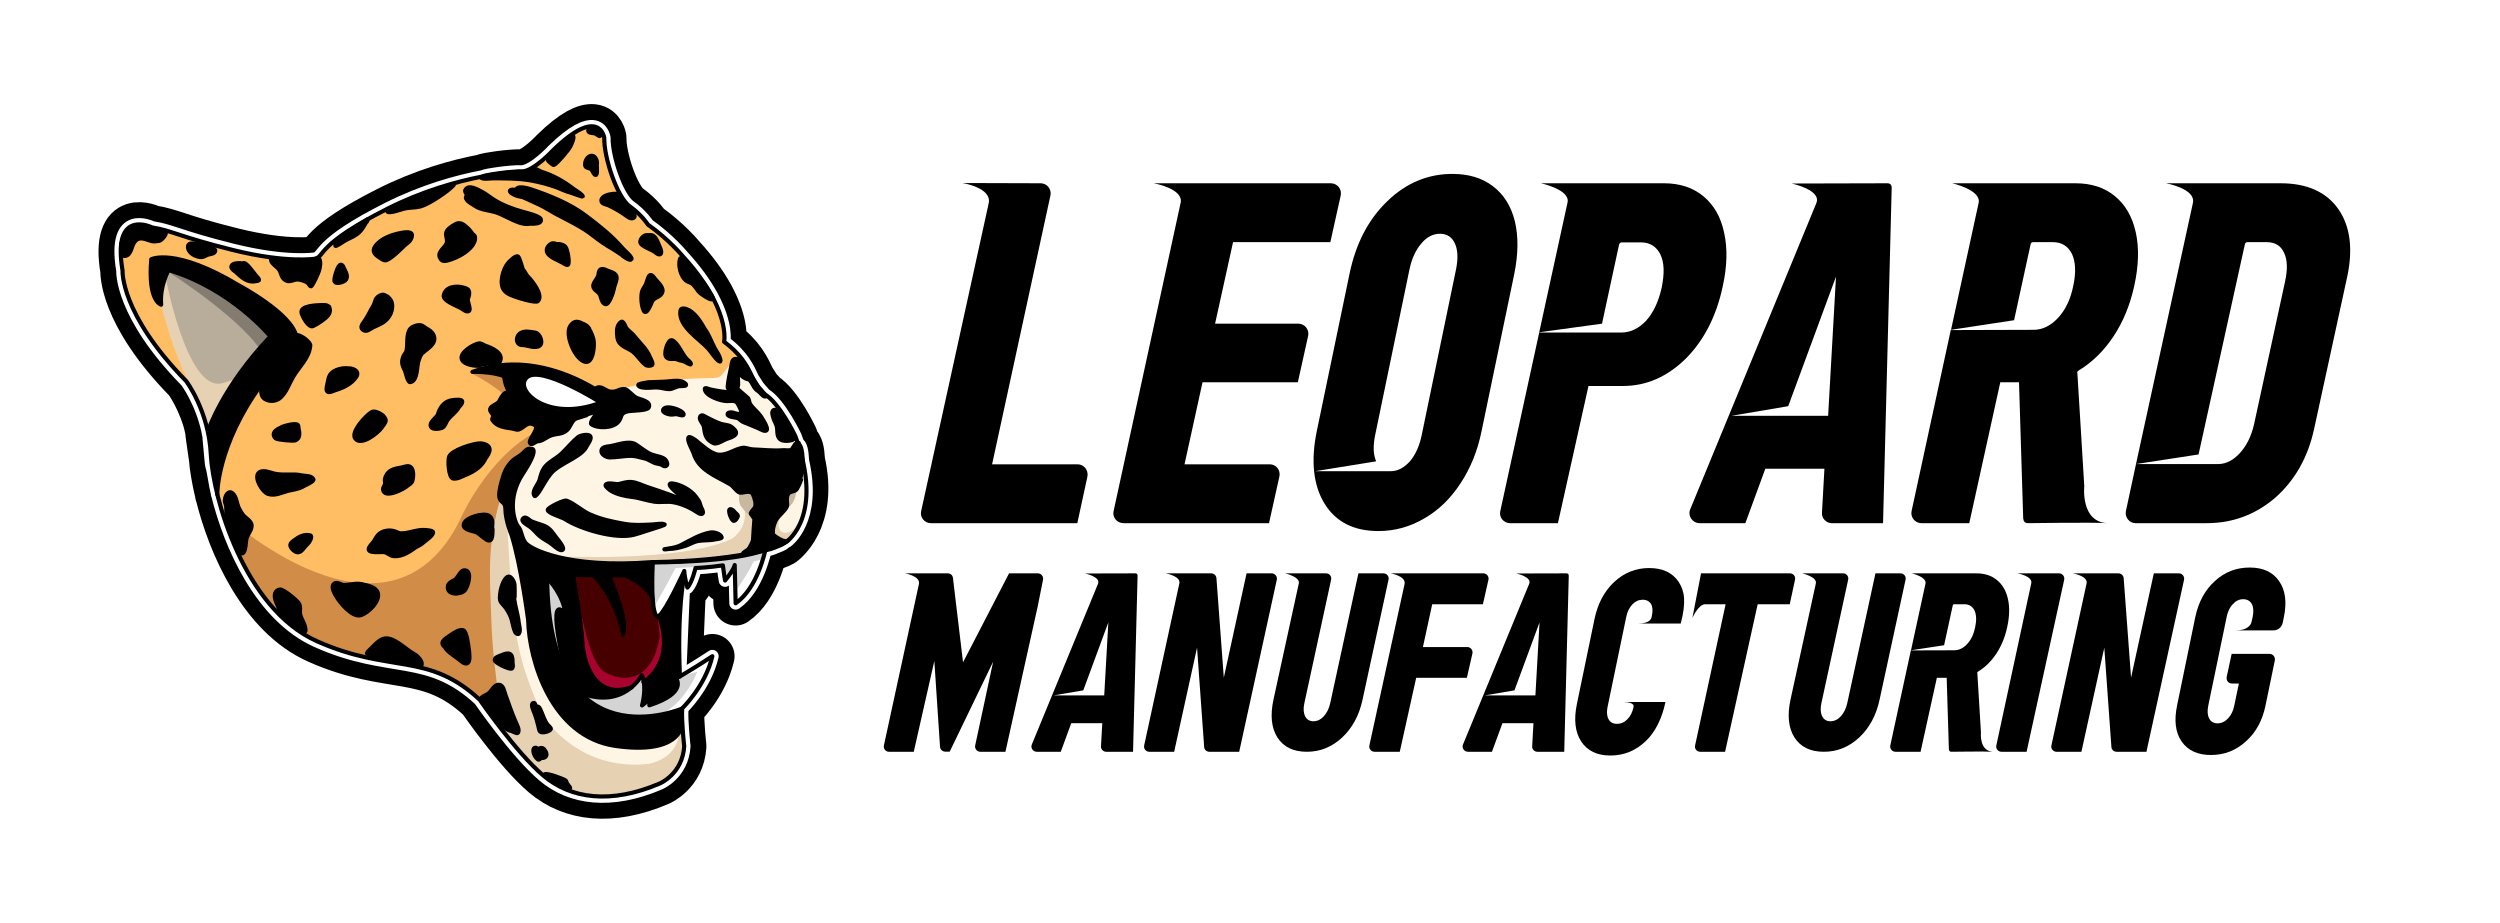
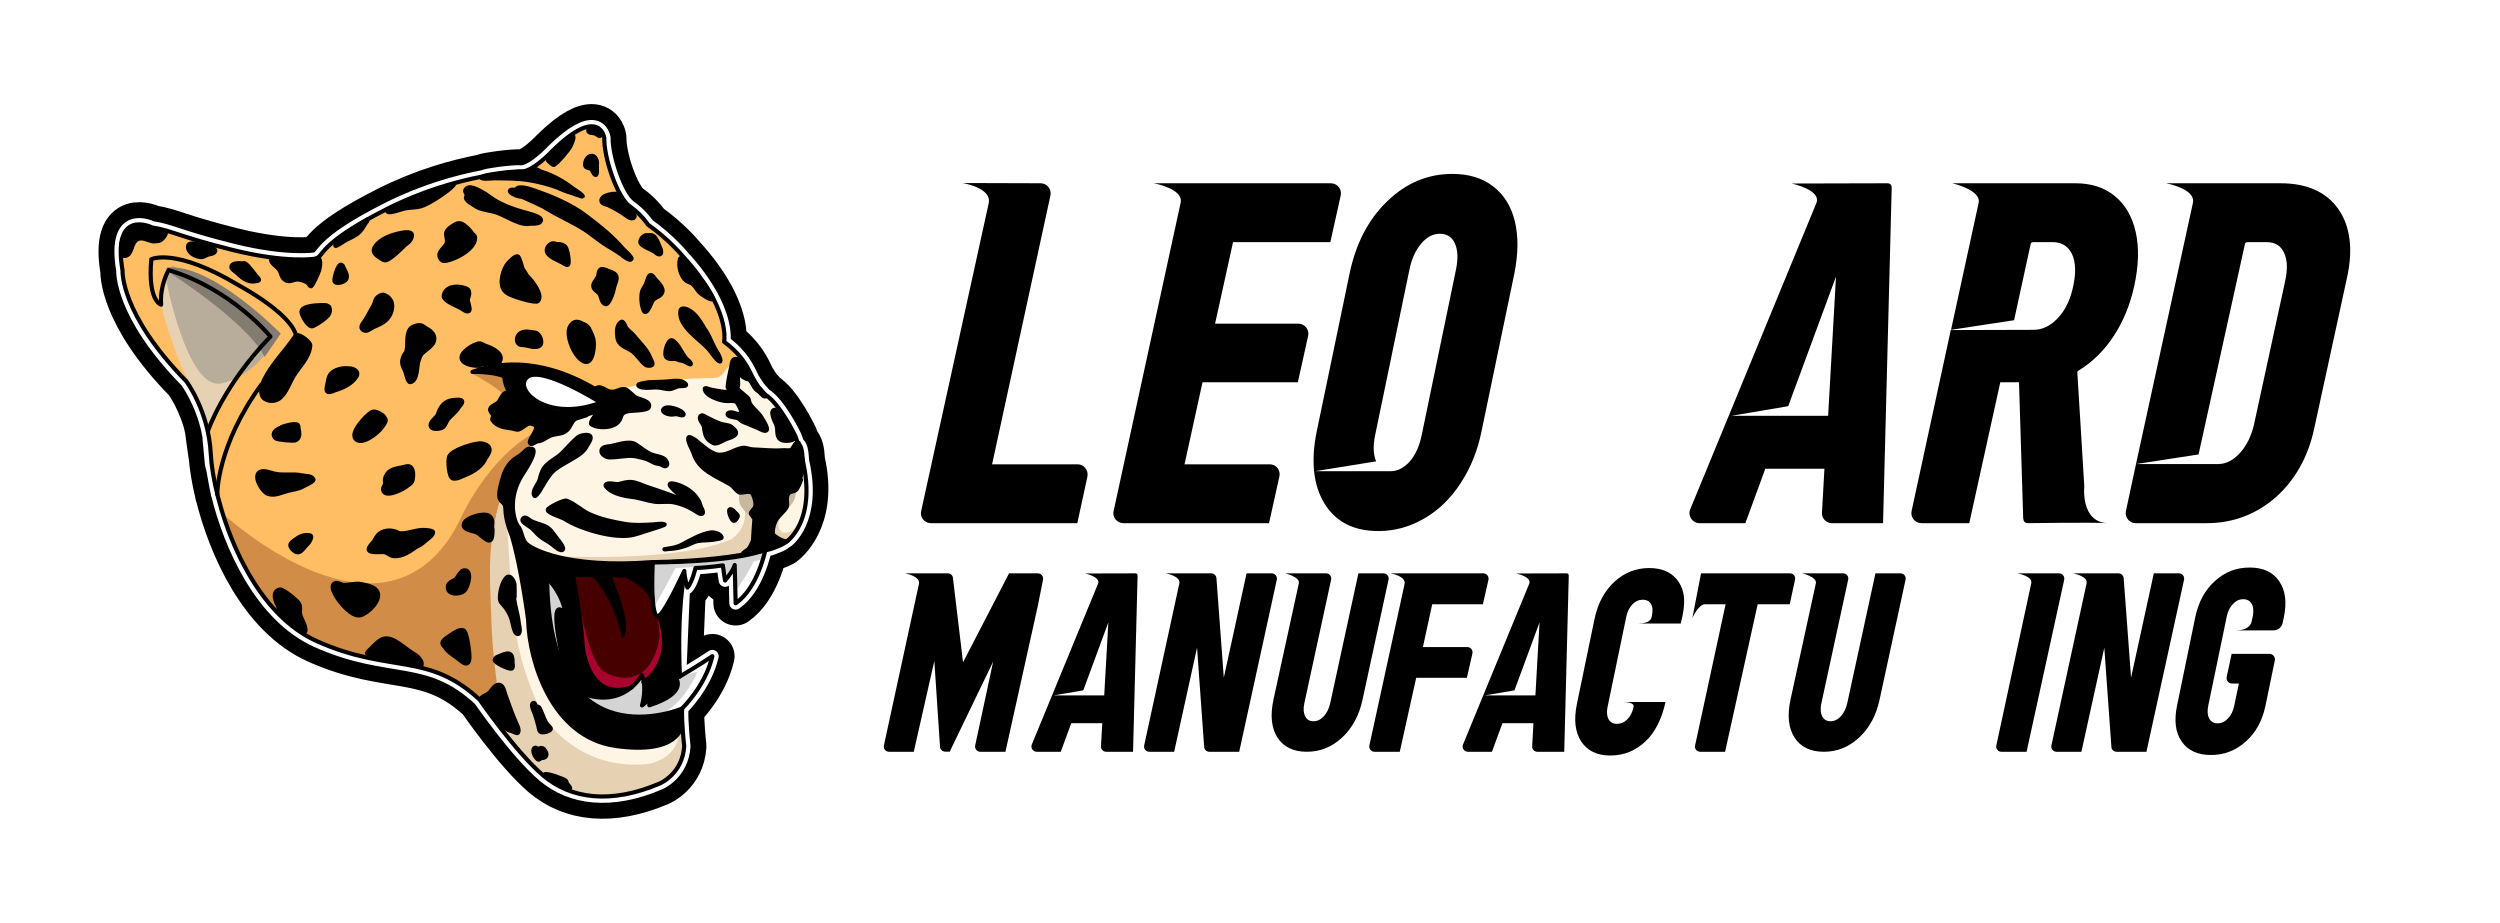
<svg xmlns="http://www.w3.org/2000/svg" xml:space="preserve" width="1750.336pt" viewBox="0 0 1750.34 646.098" version="1.1" style="fill-rule:nonzero;clip-rule:evenodd;stroke-linecap:round;stroke-linejoin:round;" stroke-miterlimit="10" height="646.098pt">
  <defs>
    <image width="2048" id="Image" height="2048" />
    <filter y="133.481" x="418.851" width="27.683" id="Filter" height="21.615" filterUnits="userSpaceOnUse" color-interpolation-filters="sRGB">
      <feGaussianBlur stdDeviation="0.298" result="Blur" in="SourceGraphic" />
    </filter>
    <filter y="107.403" x="407.989" width="11.654" id="Filter_2" height="16.811" filterUnits="userSpaceOnUse" color-interpolation-filters="sRGB">
      <feGaussianBlur stdDeviation="0.084" result="Blur" in="SourceGraphic" />
    </filter>
    <filter y="429.113" x="448.524" width="18.358" id="Filter_3" height="50.387" filterUnits="userSpaceOnUse" color-interpolation-filters="sRGB">
      <feGaussianBlur stdDeviation="0.209" result="Blur" in="SourceGraphic" />
    </filter>
  </defs>
  <clipPath id="ArtboardFrame">
    <rect y="0" x="0" width="1750.34" height="646.098" />
  </clipPath>
  <g visibility="hidden" id="Layer-1" clip-path="url(#ArtboardFrame)">

</g>
  <g id="Layer-2-copy">
    <g opacity="1">
      <g opacity="1">
        <path stroke-width="31.117" stroke-linejoin="round" stroke-linecap="butt" stroke="#000000" opacity="1" fill="none" d="M415.253 88.481C409.998 87.938 401.298 91.415 386.962 105.465C386.962 105.465 373.928 119.56 365.429 120.12C365.429 120.12 364.968 120.143 364.856 120.147C364.02 120.092 363.177 120.033 362.336 120.074C356.908 120.341 351.151 120.934 345.789 121.839C344.844 121.999 339.797 122.658 337.848 123.595C320.417 126.923 296.504 133.419 271.277 146.155C221.73 171.168 227.341 179.365 220.862 181.105C220.862 181.105 201.066 184.476 163.16 175.074C125.255 165.671 120.351 161.409 106.496 159.245C106.496 159.245 78.29 145.102 85.809 189.492C85.809 189.492 84.074 219.648 130.393 266.871C130.393 266.871 140.678 280.53 145.385 301.721C145.247 302.165 140.9 284.146 144.557 294.551C144.557 294.551 143.837 294.551 147.927 321.892C147.927 321.892 148.221 325.983 148.632 327.983C149.381 333.289 150.519 339.26 152.098 345.741C152.098 345.807 152.089 346.132 152.089 346.132L152.153 345.968C160.95 381.884 182.811 431.482 221.953 448.963C273.164 471.834 299.666 456.159 335.901 489.944C335.901 489.944 361.229 526.756 380.485 543.061C399.74 559.366 427.765 563.205 461.965 548.519C461.965 548.519 477.825 541.954 479.04 522.438C479.04 522.438 477.101 505.514 477.576 496.085C477.576 496.085 477.486 496.12 477.485 496.121C477.889 495.733 493.915 480.27 498.735 459.433C498.735 459.433 485.92 467.889 476.047 473.47L476.047 473.352L476.402 473.042C476.402 473.042 476.308 470.331 476.248 468.658L479.013 403.688C479.013 403.688 477.162 411.84 476.166 428.968C476.495 420.357 477.111 412.333 478.322 407.181L477.594 403.06C477.594 403.06 471.097 418.177 463.212 429.441L463.175 429.223C469.351 421.238 479.095 399.749 479.095 399.749C479.363 405.226 481.296 411.384 481.296 411.384C484.743 407.491 486.946 397.647 486.946 397.647C495.02 397.499 506.113 395.855 506.113 395.855C506.677 400.986 507.659 406.435 507.659 406.435C514.003 398.66 514.382 395.601 514.382 395.601L515.046 422.373C530.322 411.882 535.612 386.107 535.723 385.558C538.257 384.961 540.733 384.233 542.973 383.22C545.149 382.236 547.556 381.719 549.305 380.081C549.493 379.905 549.634 379.797 549.896 379.581C550.263 379.392 548.204 380.844 548.556 380.65C548.556 380.65 571.762 364.472 562.04 322.489C562.028 321.806 561.995 321.452 561.995 321.452C561.704 315.76 560.794 311.324 558.684 310.554C558.129 308.882 557.528 307.177 556.882 305.432C556.882 305.432 546.055 282.562 535.577 276.131C535.575 276.13 535.571 276.133 535.568 276.131C534.574 274.978 531.202 271.221 530.738 270.518C529.527 268.687 528.371 266.839 527.199 264.997C523.853 257.906 519.952 248.892 506.986 239.298C506.986 239.298 509.37 227.816 498.872 208.059C498.668 207.497 498.323 206.928 497.925 206.331C493.542 198.451 487.197 189.368 477.84 179.177C477.84 179.177 468.197 167.491 453.678 157.299C453.678 157.299 449.479 150.586 440.815 144.39C432.152 138.194 422.766 110.502 423.067 96.513C423.067 96.513 422.01 89.178 415.253 88.481ZM531.147 386.513C506.66 393.905 457.017 393.754 457.017 393.754C457.008 393.969 457.007 394.141 456.999 394.354L456.853 393.554C457.232 393.553 491.938 393.402 521.259 388.077C523.076 388.017 525.729 387.464 526.49 387.331C528.004 387.067 529.572 386.801 531.147 386.513ZM473.646 475.471C474.325 476.589 475.627 479.699 472.8 483.531L472.782 483.44C474.389 481.242 474.968 478.622 473.582 475.526L473.646 475.471ZM474.992 495.885L477.175 496.23C477.033 496.29 475.979 496.655 475.183 496.949L474.992 495.885Z" />
        <path stroke-width="8.859" stroke-linejoin="round" stroke-linecap="butt" stroke="#ffffff" opacity="1" fill="none" d="M415.253 88.481C409.998 87.938 401.298 91.415 386.962 105.465C386.962 105.465 373.928 119.56 365.429 120.12C365.429 120.12 364.968 120.143 364.856 120.147C364.02 120.092 363.177 120.033 362.336 120.074C356.908 120.341 351.151 120.934 345.789 121.839C344.844 121.999 339.797 122.658 337.848 123.595C320.417 126.923 296.504 133.419 271.277 146.155C221.73 171.168 227.341 179.365 220.862 181.105C220.862 181.105 201.066 184.476 163.16 175.074C125.255 165.671 120.351 161.409 106.496 159.245C106.496 159.245 78.29 145.102 85.809 189.492C85.809 189.492 84.074 219.648 130.393 266.871C130.393 266.871 140.701 280.434 145.409 301.625C145.584 301.625 144.494 297.186 145.857 304.287C145.857 304.287 146.167 305.058 147.768 323.744C147.768 323.744 147.778 325.037 148.632 327.983C149.313 330.304 150.519 339.26 152.098 345.741C152.098 345.807 152.089 346.132 152.089 346.132L152.153 345.968C160.95 381.884 182.811 431.482 221.953 448.963C273.164 471.834 299.666 456.159 335.901 489.944C335.901 489.944 361.229 526.756 380.485 543.061C399.74 559.366 427.765 563.205 461.965 548.519C461.965 548.519 477.825 541.954 479.04 522.438C479.04 522.438 477.101 505.514 477.576 496.085C477.576 496.085 477.486 496.12 477.485 496.121C477.889 495.733 493.915 480.27 498.735 459.433C498.735 459.433 485.92 467.889 476.047 473.47L476.047 473.352L476.402 473.042C476.402 473.042 476.308 470.331 476.248 468.658L479.013 403.688C479.013 403.688 477.162 411.84 476.166 428.968C476.495 420.357 477.111 412.333 478.322 407.181L477.594 403.06C477.594 403.06 471.097 418.177 463.212 429.441L463.175 429.223C469.351 421.238 479.095 399.749 479.095 399.749C479.363 405.226 481.296 411.384 481.296 411.384C484.743 407.491 486.946 397.647 486.946 397.647C495.02 397.499 506.113 395.855 506.113 395.855C506.677 400.986 507.659 406.435 507.659 406.435C514.003 398.66 514.382 395.601 514.382 395.601L515.046 422.373C530.322 411.882 535.612 386.107 535.723 385.558C538.257 384.961 540.733 384.233 542.973 383.22C545.149 382.236 547.556 381.719 549.305 380.081C549.493 379.905 550.711 379.237 550.973 379.021C551.34 378.832 550.654 379.211 551.006 379.017C551.006 379.017 571.762 364.472 562.04 322.489C562.028 321.806 561.995 321.452 561.995 321.452C561.704 315.76 560.794 311.324 558.684 310.554C558.129 308.882 557.528 307.177 556.882 305.432C556.882 305.432 546.055 282.562 535.577 276.131C535.575 276.13 535.571 276.133 535.568 276.131C534.574 274.978 531.202 271.221 530.738 270.518C529.527 268.687 528.371 266.839 527.199 264.997C523.853 257.906 519.952 248.892 506.986 239.298C506.986 239.298 509.37 227.816 498.872 208.059C498.668 207.497 498.323 206.928 497.925 206.331C493.542 198.451 487.197 189.368 477.84 179.177C477.84 179.177 468.197 167.491 453.678 157.299C453.678 157.299 449.479 150.586 440.815 144.39C432.152 138.194 422.766 110.502 423.067 96.513C423.067 96.513 422.01 89.178 415.253 88.481ZM531.147 386.513C506.66 393.905 457.017 393.754 457.017 393.754C457.008 393.969 457.007 394.141 456.999 394.354L456.853 393.554C457.232 393.553 491.938 393.402 521.259 388.077C523.076 388.017 525.729 387.464 526.49 387.331C528.004 387.067 529.572 386.801 531.147 386.513ZM473.646 475.471C474.325 476.589 475.627 479.699 472.8 483.531L472.782 483.44C474.389 481.242 474.968 478.622 473.582 475.526L473.646 475.471ZM474.992 495.885L477.175 496.23C477.033 496.29 475.979 496.655 475.183 496.949L474.992 495.885Z" />
        <path stroke="none" opacity="1" fill-rule="nonzero" fill="#ffbe64" d="M355.307 500.601C355.307 500.601 335.671 359.847 372.733 322.768C372.733 322.768 448.399 270.14 498.783 276.934C498.783 276.934 521.543 261.542 519.094 252.052C519.094 252.052 514.338 243.877 507.338 239.317C507.338 239.317 509.885 199.202 455.074 158.731C455.074 158.731 449.079 148.989 434.961 138.931C434.961 138.931 421.119 109.267 423.475 94.992C423.475 94.992 416.109 77.715 394.315 99.537C394.315 99.537 372.865 122.909 358.428 120.622C358.428 120.622 326.87 122.055 279.893 142.137C279.893 142.137 237.288 160.016 223.198 180.348C223.198 180.348 197.513 185.595 157.42 173.393C157.42 173.393 81.852 148.367 87.678 164.99C87.678 164.99 78.779 171.043 90.657 210.224C90.657 210.224 105.612 243.462 129.604 265.899C129.604 265.899 141.692 280.284 147.019 311.044C147.019 311.044 146.844 347.629 168.919 392.255C168.919 392.255 182.142 421.822 209.231 442.34C209.231 442.34 227.393 454.794 257.71 460.394C257.71 460.394 276.556 463.164 295.782 467.791C295.782 467.791 322.741 473.501 340.953 496.737L355.307 500.601Z" />
        <path stroke="none" opacity="1" fill-rule="nonzero" fill="#d18d47" d="M156.5 360.056C156.5 360.056 270.996 465.839 321.831 364.454C321.831 364.454 340.965 319.617 376.664 301.625L364.669 369.595L362.099 462.126L367.545 530.639C367.545 530.639 344.367 501.404 334.439 488.565C334.439 488.565 312.62 465.367 269.36 463.046C269.36 463.046 232.003 458.646 205.161 438.247C205.161 438.247 176.53 425.312 156.5 359.808" />
        <path stroke="none" opacity="1" fill-rule="nonzero" fill="#fff5e5" d="M369.782 316.01C369.782 316.01 372.631 310.694 374.036 305.331C375.441 299.968 410.061 273.026 462.346 267.056C514.632 261.086 496.828 271.135 514.124 252.124L525.366 263.683C525.366 263.683 551.237 288.328 548.538 298.584C548.538 298.584 560.044 304.886 560.222 314.835C560.222 314.835 568.62 360.515 557.372 371.547C557.372 371.547 553.319 386.253 489.751 392.472C489.751 392.472 356.138 404.68 358.591 363.25C358.591 363.25 354.839 346.201 367.128 315.401" />
        <path stroke="none" opacity="1" fill-rule="nonzero" fill="#fff5e5" d="M353.137 490.88C353.137 490.88 324.596 362.526 366.102 323.428C366.102 323.428 348.173 342.718 365.421 379.483C365.421 379.483 378.584 423.738 378.584 467.311C378.584 467.311 402.867 519.509 441.221 507.707L477.064 504.73C477.064 504.73 488.33 535.827 461.237 548.396C461.237 548.396 416.643 570.955 384.74 545.611C384.74 545.611 365.177 534.381 351.616 507.488L353.137 490.88Z" />
        <path stroke="none" opacity="1" fill-rule="nonzero" fill="#e6d1b2" d="M112.438 211.874C112.438 211.874 120.368 245.481 133.505 270.179C133.505 270.179 143.411 287.841 144.804 300.773C144.804 300.773 167.384 260.474 191.36 232.744C191.36 232.744 151.525 194.512 117.646 188.851C117.646 188.851 112.434 196.768 112.438 211.874Z" />
        <path stroke="none" opacity="1" fill-rule="nonzero" fill="#e6d1b2" d="M353.998 349.288L358.051 416.132C358.051 416.132 359.214 438.577 364.658 459.694C370.102 480.811 379.828 500.601 379.828 500.601C379.828 500.601 403.365 540.094 453.508 534.885C453.508 534.885 475.622 532.108 475.416 510.743C475.416 510.743 479.167 510.035 479.209 521.48C479.252 532.925 478.258 531.85 472.631 539.173C467.005 546.497 459.502 550.606 446.284 553.732C433.065 556.858 415.381 561.055 397.786 552.481C380.191 543.907 370.113 535.327 353.363 513.234C353.363 513.234 345.204 470.884 344.093 436.103C342.982 401.322 340.572 382.508 350.894 347.311" />
        <path stroke="none" opacity="1" fill-rule="nonzero" fill="#e6d1b2" d="M358.051 347.311C358.051 347.311 359.616 389.336 386.317 389.336C386.317 389.336 476.313 394.236 512.202 377.326C512.202 377.326 531.367 365.676 515.02 342.377C498.673 319.078 525.898 338.423 525.898 338.423L540.452 330.304C540.452 330.304 543.849 339.191 542.223 352.631C540.598 366.072 535.642 370.496 535.642 377.218C535.642 383.941 519.369 388.091 519.369 388.091C519.369 388.091 501.871 392.265 470.447 393.481C439.024 394.698 402.813 401.006 385.016 397.219C367.219 393.433 355.135 362.637 358.051 347.311Z" />
        <path stroke="none" opacity="1" fill-rule="nonzero" fill="#e6d1b2" d="M550.145 354.996C550.145 354.996 540.436 368.616 547.789 372.688C547.789 372.688 554.537 375.599 560.461 364.36C560.461 364.36 556.534 376.981 545.901 381.28L535.268 374.04L536.851 361.371L550.145 354.996Z" />
        <path stroke="none" opacity="1" fill-rule="nonzero" fill="#c8b8a0" d="M517.836 344.998C517.836 344.998 516.209 351.222 519.166 354.998C522.123 358.774 524.143 361.257 527.693 361.314C531.243 361.371 530.277 350.058 530.277 350.058L525.553 342.077L517.836 344.998Z" />
        <path stroke="none" opacity="1" fill-rule="nonzero" fill="#c8b8a0" d="M550.241 356.38C550.379 355.416 557.195 354.452 557.677 341.783C558.159 329.115 548.038 342.059 548.038 342.059L544.251 351.904C544.251 351.904 550.104 357.343 550.241 356.38Z" />
        <path stroke-width="2.911" stroke-opacity="0" stroke-linejoin="round" stroke-linecap="butt" stroke="#007aff" opacity="1" fill-rule="nonzero" fill="#a8032f" d="M397.589 400.232L445.474 399.964C445.474 399.964 453.939 400.39 456.635 421.112C456.635 421.112 457.554 437.99 463.317 429.032C463.317 429.032 475.597 460.923 450.86 477.734L448.894 472.858C448.894 472.858 446.932 476.115 441.807 481.336C441.807 481.336 415.56 499.375 406.523 455.187C397.487 410.999 397.589 400.232 397.589 400.232Z" />
        <path stroke-width="1.523" stroke-linejoin="round" stroke-linecap="butt" stroke="#470000" opacity="1" fill-rule="nonzero" fill="#470000" d="M406.96 426.025C406.96 426.025 413.648 462.748 422.525 469.043C431.403 475.337 455.46 481.169 461.123 445.569C461.123 445.569 459.756 427.123 456.603 415.13C453.45 403.136 399.797 397.219 399.797 397.219L406.96 426.025Z" />
        <path stroke-width="2.911" stroke-opacity="0" stroke-linejoin="round" stroke-linecap="butt" stroke="#007aff" opacity="1" fill-rule="nonzero" fill="#ffffff" d="M422.525 283.294C422.525 283.294 362.289 302.366 364.73 268.016C364.73 268.016 366.847 241.969 422.525 283.294Z" />
        <path stroke-width="2.911" stroke-opacity="0" stroke-linejoin="round" stroke-linecap="butt" stroke="#007aff" opacity="1" fill-rule="nonzero" fill="#ffffff" d="M380.015 402.335C380.015 402.335 377.338 433.119 392.228 460.275C392.228 460.275 387.094 417.619 399.339 433.245C411.583 448.87 393.216 394.339 380.015 402.335Z" />
        <path stroke-width="2.911" stroke-opacity="0" stroke-linejoin="round" stroke-linecap="butt" stroke="#007aff" opacity="1" fill-rule="nonzero" fill="#ffffff" d="M455.462 394.286C455.071 392.695 497.013 394.76 535.642 385.393C535.642 385.393 531.343 407.822 515.681 421.899C515.681 421.899 515.135 394.109 513.378 397.811L507.48 405.466L505.598 395.804L487.025 397.937C487.025 397.937 484.265 406.282 481.002 411.803L478.555 400.698C478.555 400.698 463.151 440.536 458.548 429.431C458.548 429.431 456.665 423.223 455.991 414.798C455.317 406.374 455.047 394.648 455.047 394.648" />
        <path stroke-width="2.911" stroke-opacity="0" stroke-linejoin="round" stroke-linecap="butt" stroke="#007aff" opacity="1" fill-rule="nonzero" fill="#ffffff" d="M409.238 485.19C409.238 485.19 432.667 494.041 449.154 473.996C449.154 473.996 453.664 485.013 450.142 493.361L455.437 487.139L456.162 492.491C456.162 492.491 478.724 485.545 472.69 474.212C472.69 474.212 484.312 469.393 497.778 459.694C497.778 459.694 492.787 482.184 476.708 497.006C476.708 497.006 428.607 515.628 409.238 485.19Z" />
        <path stroke-width="2.911" stroke-opacity="0" stroke-linejoin="round" stroke-linecap="butt" stroke="#007aff" opacity="1" fill-rule="nonzero" fill="#d4d4d4" d="M457.917 425.035C457.917 425.035 465.16 412.697 472.982 397.685C472.982 397.685 491.543 397.031 505.441 395.315L507.532 405.861L514.353 395.693L514.661 414.467C514.661 414.467 523.893 401.529 527.587 393.228C527.587 393.228 533.044 391.986 534.343 390.48L534.527 385.36L518.407 389.075L503.111 390.991L486.672 392.777L472.946 393.228L460.192 393.35L454.745 393.895L454.874 407.064L457.917 425.035Z" />
        <path stroke-width="2.911" stroke-opacity="0" stroke-linejoin="round" stroke-linecap="butt" stroke="#007aff" opacity="1" fill-rule="nonzero" fill="#d4d4d4" d="M409.113 486.032C409.113 486.032 415.301 486.804 422.525 484.981C422.525 484.981 419.876 483.408 430.46 484.981C441.045 486.553 448.521 474.977 450.141 473.77C450.141 473.77 450.203 487.136 450.473 481.425L455.047 491.835L473.125 474.644L488.219 470.285C488.219 470.285 479.211 493.861 461.123 500.601C461.123 500.601 470.099 509.807 475.003 500.601C475.003 500.601 481.108 495.868 470.372 506.308L449.146 505.827L416.643 499.158L399.271 484.372L409.113 486.032Z" />
        <path stroke-width="2.911" stroke-opacity="0" stroke-linejoin="round" stroke-linecap="butt" stroke="#007aff" opacity="1" fill-rule="nonzero" fill="#d4d4d4" d="M388.494 458.093C388.494 458.093 379.028 410.002 380.919 402.836C382.809 395.671 397.717 422.541 399.049 434.372C400.38 446.202 393.398 442.134 394.364 462.517C395.33 482.9 388.494 458.093 388.494 458.093Z" />
        <path stroke-width="2.911" stroke-opacity="0" stroke-linejoin="round" stroke-linecap="butt" stroke="#007aff" opacity="1" fill-rule="nonzero" fill="#d18d47" d="M330.31 261.6C330.31 261.6 352.652 272.042 364.658 288.574C376.664 305.106 371.681 294.551 376.664 294.551C381.646 294.551 384.072 294.551 384.072 294.551L370.329 283.363L354.844 261.278L330.31 261.6Z" />
        <path stroke="none" opacity="1" fill-rule="nonzero" fill="#b8ac9a" d="M115.697 192.909C115.697 192.909 130.653 274.224 155.26 268.36C179.866 262.495 193.926 238.409 192.182 233.612C190.437 228.815 120.909 185.861 120.909 185.861L115.697 192.909Z" />
        <path stroke="none" opacity="1" fill-rule="nonzero" fill="#847c71" d="M118.052 190.464C118.052 190.464 173.234 225.565 185.315 249.89L196.58 233.564C196.58 233.564 147.765 183.444 116.42 187.362" />
-         <path stroke="none" opacity="1" fill-rule="nonzero" fill="#000000" d="M105.574 182.522C105.574 182.522 103.665 206.028 112.296 213.174C112.296 213.174 113.181 196.869 118.635 189.475C118.635 189.475 171.106 207.904 189.091 235.782C189.091 235.782 152.982 274.645 144.932 303.067C144.932 303.067 147.535 307.57 147.77 323.741C147.77 323.741 149.568 333.6 151.904 341.043C151.904 341.043 157.62 300.068 183.35 269.16C183.35 269.16 211.081 242.506 205.66 231.65C205.66 231.65 198.39 214.981 158.049 194.935C158.049 194.935 108.808 170.484 105.621 183.879" />
        <path stroke="none" opacity="1" fill-rule="nonzero" fill="#000000" d="M414.174 403.198C414.174 403.198 429.376 417.248 435.468 446.187C435.468 446.187 445.393 444.574 428.258 403.615L414.174 403.198Z" />
        <path stroke="none" opacity="1" fill-rule="nonzero" fill="#000000" d="M419.334 281.635C419.334 281.635 355.868 241.584 369.281 275.252C369.281 275.252 375.464 284.477 393.77 286.689C393.77 286.689 357.662 296.063 352.973 263.74C352.973 263.74 341.621 260.091 332.673 259.832C332.673 259.832 371.172 240.73 426.745 278.822L428.628 282.949L420.892 284.729L419.334 281.635Z" />
        <path stroke="none" opacity="1" fill-rule="nonzero" fill="#000000" d="M437.338 483.081C437.338 483.081 410.575 489.844 408.306 445.088C408.306 445.088 404.506 422.186 400.319 402.366C400.319 402.366 432.806 401.426 438.439 403.728C438.439 403.728 452.89 409.197 456.675 419.027L456.177 393.854C456.177 393.854 388.223 398.332 367.377 380.441C367.377 380.441 365.39 372.955 363.337 368.884C361.285 364.814 356.408 356.453 361.26 341.786C361.26 341.786 367.986 327.278 371.366 323.453C371.366 323.453 378.313 310.647 368.238 314.548C368.238 314.548 363.887 319.194 359.398 321.205C359.398 321.205 347.752 335.135 349.654 348.427C349.654 348.427 352.716 351.478 353.831 355.136C354.945 358.794 353.419 363.98 358.411 374.149C358.411 374.149 362.085 387.609 365.263 409.139C365.263 409.139 370.387 438.624 372.925 460.158C372.925 460.158 384.375 497.563 407.618 513.246C407.618 513.246 418.743 525.101 454.639 523.012C454.639 523.012 479.155 521.272 477.332 502.234L476.693 496.654C476.693 496.654 433.93 513.814 408.568 485.879C408.568 485.879 381.522 465.947 382.919 404.847C382.919 404.847 393.597 415.042 396.047 430.451C396.047 430.451 387.467 418.115 390.243 437.457C390.243 437.457 390.589 451.323 395.125 467.498C395.125 467.498 402.03 489.581 421.094 488.362C421.094 488.362 431.563 488.293 437.338 483.081Z" />
        <path stroke="none" opacity="1" fill-rule="nonzero" fill="#000000" d="M477.594 403.059C477.594 403.059 470.651 419.291 462.395 430.644C462.395 430.644 472.174 460.787 451.612 476.665C451.612 476.665 452.045 486.962 450.167 493.314C450.167 493.314 457.182 483.648 454.641 492.596C454.641 492.596 478.999 487.624 473.586 475.528L476.403 473.043C476.403 473.043 474.269 424.443 478.325 407.182L477.594 403.059Z" />
        <path stroke-width="2.911" stroke-linejoin="round" stroke-linecap="round" stroke="#000000" opacity="1" fill-rule="nonzero" fill="#000000" d="M463.318 325.505C463.217 325.496 465.4 327.219 466.734 325.972C467.877 324.902 466.533 322.504 465.682 321.686C463.589 319.675 458.829 319.268 456.173 318.201C452.189 316.602 448.709 313.445 445.121 311.166C440.298 308.103 432.029 311.663 426.905 312.408C424.84 312.708 421.444 312.776 421.088 315.458C420.715 318.269 424.582 320.257 426.896 320.26C432.021 320.266 437.409 318.997 442.431 319.166C445.454 319.267 448.276 320.342 451.206 320.932C454.053 321.505 456.554 323.715 459.431 324.453C460.401 324.702 461.444 324.781 462.393 325.098C462.573 325.159 463.701 325.543 463.318 325.505Z" />
        <path stroke-width="2.911" stroke-linejoin="round" stroke-linecap="round" stroke="#000000" opacity="1" fill-rule="nonzero" fill="#000000" d="M491.292 356.003C491.398 356.742 490.339 353.766 490.182 353.057C489.712 350.938 488.342 349.312 487.053 347.593C483.737 343.169 476.663 339.294 471.183 338.528C464.187 337.55 475.038 345.993 476.264 346.958C477.152 347.657 478.109 348.222 478.98 348.954C479.255 349.185 480.074 349.754 479.714 349.746C476.466 349.67 471.777 347.464 468.754 346.333C463.577 344.396 458.22 342.721 453 340.932C449.121 339.602 445.746 337.654 441.549 337.418C438.641 337.254 435.926 338.331 433.17 338.895C431.257 339.286 425.014 337.281 423.978 339.589C423.562 340.515 426.99 343.14 427.648 343.549C431.794 346.128 437.813 347.403 442.56 347.931C447.79 348.513 452.941 350.524 458.227 351.263C462.625 351.878 467.225 350.833 471.627 351.667C478.012 352.878 483.776 355.711 489.081 359.264C489.887 359.804 491.68 360.326 492.105 359.144C492.443 358.205 491.239 355.637 491.292 356.003Z" />
        <path stroke-width="2.911" stroke-linejoin="round" stroke-linecap="round" stroke="#000000" opacity="1" fill-rule="nonzero" fill="#000000" d="M515.61 359.858C512.957 357.221 514.084 357.906 512.951 357.133C508.291 353.958 511.359 363.158 513.297 364.516C514.525 365.376 516.255 362.572 516.514 361.684C516.877 360.44 515.566 359.858 514.611 358.834" />
        <path stroke-width="2.911" stroke-linejoin="round" stroke-linecap="round" stroke="#000000" opacity="1" fill-rule="nonzero" fill="#000000" d="M465.176 384.624C464.771 384.561 466.534 384.324 466.713 384.293C467.408 384.171 468.107 384.031 468.804 383.927C471.382 383.544 474.401 382.881 476.745 381.676C483.466 378.222 490.003 374.07 497.531 372.808C499.804 372.427 504.659 373.642 505.279 376.25C505.479 377.088 501.41 377.49 500.805 377.626C496.67 378.556 492.591 378.032 488.489 378.802C485.677 379.33 483.204 380.958 480.547 381.892C476.685 383.251 472.232 384.336 468.12 384.365C467.248 384.372 465.992 384.751 465.176 384.624Z" />
        <path stroke-width="2.911" stroke-linejoin="round" stroke-linecap="round" stroke="#000000" opacity="1" fill-rule="nonzero" fill="#000000" d="M465.344 367.165C465.962 367.494 459.875 369.414 458.233 369.896C453.402 371.314 448.736 373.102 443.835 374.395C431.018 377.777 406.201 370.398 395.417 363.371C393.403 362.059 383.261 359.206 383.474 356.969C383.626 355.371 394.814 349.859 396.64 350.53C402.481 352.677 407.243 357.593 412.936 360.113C420.921 363.648 428.366 365.182 436.873 366.713C443.857 367.971 449.946 367.526 456.87 367.201C459.325 367.086 463.488 366.178 465.344 367.165Z" />
        <path stroke-width="2.911" stroke-linejoin="round" stroke-linecap="round" stroke="#000000" opacity="1" fill-rule="nonzero" fill="#000000" d="M371.176 364.409C370.199 363.544 369.187 362.82 367.997 362.428C366.826 362.043 365.207 363.614 365.928 364.738C367.2 366.72 369.755 367.776 371.559 369.208C373.843 371.02 375.573 373.35 377.757 375.247C380.609 377.723 384.061 379.042 386.988 381.499C388.014 382.36 392.725 386.655 394.129 384.672C395.099 383.303 391.035 378.312 390.228 377.333C387.362 373.856 385.757 370.222 381.324 368.272C379.416 367.433 372.476 365.56 371.176 364.409Z" />
        <path stroke-width="2.911" stroke-linejoin="round" stroke-linecap="round" stroke="#000000" opacity="1" fill-rule="nonzero" fill="#000000" d="M410.079 313.631C410.803 312.009 414.208 307.729 413.477 305.818C412.506 303.282 406.129 304.873 404.685 306.058C400.512 309.483 397.027 313.909 393.081 317.662C389.472 321.094 383.697 323.562 380.89 327.735C379.143 330.332 378.501 333.216 377.7 336.188C376.978 338.866 371.8 344.201 374.324 347.276C374.819 347.879 377.24 344.613 377.413 344.339C380.169 339.96 382.51 335.301 385.842 331.317C391.837 324.15 408.878 319.426 411.028 311.56" />
        <path stroke-width="2.911" stroke-linejoin="round" stroke-linecap="round" stroke="#000000" opacity="1" fill-rule="nonzero" fill="#000000" d="M473.878 289.911C473.459 290.079 474.746 290.165 475.175 290.308C475.639 290.463 479.101 291.559 478.621 289.881C477.795 286.989 466.395 283.161 464.438 286.587C462.991 289.119 469.1 290.461 470.599 290.247C471.388 290.134 472.194 290.109 472.979 289.972C473.106 289.95 474.023 289.853 473.878 289.911Z" />
        <path stroke-width="2.911" stroke-linejoin="round" stroke-linecap="round" stroke="#000000" opacity="1" fill-rule="nonzero" fill="#000000" d="M476.045 270.326C476.277 270.318 480.159 270.494 480.359 269.611C480.6 268.55 477.903 267.161 477.072 266.972C473.595 266.184 469.88 266.865 466.405 267.144C462.276 267.474 458.064 267.354 453.938 267.637C453.128 267.693 446.947 268.776 446.865 269.388C446.579 271.537 452.84 271.613 453.953 271.526C456.504 271.327 459.004 271.131 461.556 271.391C463.851 271.625 466.326 272.517 468.658 272.437C471.183 272.351 473.536 270.421 476.045 270.326Z" />
        <path stroke-width="2.911" stroke-linejoin="round" stroke-linecap="round" stroke="#000000" opacity="1" fill-rule="nonzero" fill="#000000" d="M438.349 229.693C438.53 230.024 436.542 224.53 435.143 225.282C431.325 227.335 431.805 232.827 432.284 236.472C432.601 238.882 433.847 240.504 435.779 241.937C438.066 243.635 440.878 244.469 443.098 246.237C446.469 248.922 448.665 252.954 452.067 255.52C453.056 256.265 455.408 256.284 456.471 255.614C457.736 254.817 455.486 251.124 454.998 249.924C452.67 244.205 448.111 240.379 444.38 235.658C443.094 234.032 441.554 232.702 440.005 231.376C439.596 231.026 438 229.058 438.349 229.693Z" />
        <path stroke-width="2.911" stroke-linejoin="round" stroke-linecap="round" stroke="#000000" opacity="1" fill-rule="nonzero" fill="#000000" d="M475.514 251.78C476.576 252.583 478.102 252.675 479.309 253.177C479.536 253.272 483.493 255.788 483.682 255.024C483.988 253.787 481.66 252.182 481.019 251.53C477.949 248.408 476.337 243.841 473.416 240.568C472.599 239.652 470.926 237.729 469.529 238.304C467.156 239.281 464.346 248.134 466.728 250.261C468.753 252.07 471.352 250.905 473.6 251.461C474.639 251.717 475.778 252.406 476.843 252.453" />
        <path stroke-width="2.911" stroke-linejoin="round" stroke-linecap="round" stroke="#000000" opacity="1" fill-rule="nonzero" fill="#000000" d="M493.557 230.605C490.77 225.825 487.576 220.262 482.688 217.359C481.04 216.38 476.825 214.693 476.395 217.601C474.791 228.438 489.788 237.342 495.946 244.179C497.505 245.91 501.828 252.576 503.885 253.118C504.755 253.347 504.362 251.703 504.29 251.413C503.605 248.664 501.947 246.435 500.538 244.019C498.53 240.575 495.143 231.093 492.135 229.126" />
        <path stroke-width="2.911" stroke-linejoin="round" stroke-linecap="round" stroke="#000000" opacity="1" fill-rule="nonzero" fill="#000000" d="M458.416 195.014C454.176 188.884 453.686 195.796 452.201 199.089C451.477 200.694 450.013 202.409 449.556 204.072C448.591 207.581 449.062 214.343 450.739 217.596C452.702 221.401 456.282 211.545 456.616 210.923C458.368 207.655 462.929 208.248 463.825 204.038C464.527 200.735 459.548 196.651 458.416 195.014Z" />
        <path stroke-width="2.911" stroke-linejoin="round" stroke-linecap="round" stroke="#000000" opacity="1" fill-rule="nonzero" fill="#000000" d="M424.382 189.72C423.841 188.296 420.951 187.856 419.99 189.044C418.932 190.353 419.306 191.697 418.793 193.152C418.05 195.256 416.01 197.199 415.478 199.304C414.589 202.817 419.029 203.925 420.114 206.433C420.938 208.336 421.398 212.534 423.972 212.963C426.586 213.399 429.473 204.072 429.735 202.367C430.537 197.154 435.102 192.616 427.007 190.102C425.759 189.714 424.691 189.21 423.503 188.676" />
        <path stroke-width="2.911" stroke-linejoin="round" stroke-linecap="round" stroke="#000000" opacity="1" fill-rule="nonzero" fill="#000000" d="M389.394 171.084C390.087 170.958 387.562 169.749 385.865 170.697C383.937 171.774 382.351 173.901 382.951 176.257C383.846 179.776 390.849 182.23 393.701 183.844C394.439 184.262 396.758 185.958 397.574 185.41C399.12 184.37 397.3 174.32 395.84 172.764C394.603 171.448 393.036 171.172 391.363 170.875C390.713 170.76 388.744 171.202 389.394 171.084Z" />
        <path stroke-width="2.911" stroke-linejoin="round" stroke-linecap="round" stroke="#000000" opacity="1" fill-rule="nonzero" fill="#000000" d="M366.788 190.514C365.807 188.835 364.037 180.363 362.604 179.578C360.939 178.665 356.801 182.977 355.878 184.021C352.227 188.155 349.137 198.637 353.087 203.361C355.371 206.094 358.45 206.853 361.652 208.057C363.332 208.689 375.115 212.344 376.597 210.808C380.678 206.58 372.294 196.284 369.246 193.27C368.207 192.243 367.098 189.34 366.025 188.752" />
        <path stroke-width="2.911" stroke-linejoin="round" stroke-linecap="round" stroke="#000000" opacity="1" fill-rule="nonzero" fill="#000000" d="M327.438 209.275C327.281 210.893 329.609 216.391 328.531 217.557C327.164 219.035 324.466 216.856 323.409 216.157C320.36 214.139 309.743 210.771 310.705 206.632C312.162 200.366 319.825 199.999 324.372 201.32C325.626 201.685 327.451 202.047 328.113 203.371C329.193 205.531 327.797 208.826 326.978 210.815" />
        <path stroke-width="2.911" stroke-linejoin="round" stroke-linecap="round" stroke="#000000" opacity="1" fill-rule="nonzero" fill="#000000" d="M298.627 230.06C297.607 229.519 296.154 228.164 295.072 227.834C292.589 227.076 287.845 228.683 286.641 231.094C284.386 235.611 285.628 240.887 284.605 245.639C284.313 246.996 282.993 248.145 282.471 249.441C280.618 254.045 281.841 255.752 283.669 259.865C284.247 261.167 285.401 267.791 287.206 267.536C292.63 266.768 291.75 255.752 293.032 252.598C293.771 250.778 294.131 248.732 295.637 247.307C299.108 244.022 306.226 240.567 303.518 234.597C302.504 232.362 300.582 231.098 298.627 230.06Z" />
        <path stroke-width="2.911" stroke-linejoin="round" stroke-linecap="round" stroke="#000000" opacity="1" fill-rule="nonzero" fill="#000000" d="M271.096 207.592C271.162 207.77 269.303 206.428 268.532 206.368C266.746 206.228 264.849 207.354 263.738 208.688C262.453 210.23 262.494 212.277 261.485 213.927C259.181 217.694 257.414 221.873 254.791 225.427C253.626 227.005 251.954 229.313 254.085 230.896C256.752 232.876 259.052 230.194 261.34 229.129C266.666 226.647 271.01 225.242 273.605 219.295C274.711 216.761 275.021 213.187 273.844 210.66C273.372 209.649 270.869 206.969 271.096 207.592Z" />
        <path stroke-width="2.911" stroke-linejoin="round" stroke-linecap="round" stroke="#000000" opacity="1" fill-rule="nonzero" fill="#000000" d="M330.117 163.065C330.625 163.053 329.552 162.138 329.41 161.927C328.708 160.888 327.788 160.053 326.866 159.214C324.439 157.006 322.076 155.157 318.683 157.058C316.694 158.173 313.001 160.403 312.421 162.893C311.843 165.371 313.861 168.324 312.455 170.918C310.595 174.351 305.135 177.132 308.918 181.782C310.3 183.48 313.155 182.474 314.829 181.957C320.146 180.313 326.893 176.787 330.406 172.249C331.756 170.504 332.981 167.966 332.548 165.701C332.376 164.801 329.8 163.072 330.117 163.065Z" />
        <path stroke-width="2.911" stroke-linejoin="round" stroke-linecap="round" stroke="#000000" opacity="1" fill-rule="nonzero" fill="#000000" d="M283.159 171.832C280.992 174.176 273.377 181.508 270.312 182.21C268.644 182.593 266.905 181.082 265.643 180.266C262.701 178.362 260.164 176.121 262.671 172.526C266.637 166.837 274.648 164.23 281.026 163.039C285.022 162.293 290.732 161.766 287.502 167.701C286.253 169.996 283.725 170.907 282.221 172.892" />
        <path stroke-width="2.911" stroke-linejoin="round" stroke-linecap="round" stroke="#000000" opacity="1" fill-rule="nonzero" fill="#000000" d="M240.423 187.442C237.832 179.728 233.633 194.914 234.137 196.687C234.953 199.565 241.213 197.422 242.281 195.701C244.158 192.675 241.118 189.205 240.136 186.282" />
        <path stroke-width="2.911" stroke-linejoin="round" stroke-linecap="round" stroke="#000000" opacity="1" fill-rule="nonzero" fill="#000000" d="M230.499 214.858C230.594 214.986 229.513 214.06 228.976 213.9C227.58 213.481 226.293 213.536 224.842 213.6C221.959 213.726 210.056 213.96 211.108 218.939C211.608 221.304 215.946 229.811 219.238 228.279C222.452 226.783 227.518 223.419 229.735 220.764C230.586 219.745 231.138 217.956 230.97 216.642C230.905 216.132 230.33 214.633 230.499 214.858Z" />
        <path stroke-width="2.911" stroke-linejoin="round" stroke-linecap="round" stroke="#000000" opacity="1" fill-rule="nonzero" fill="#000000" d="M170.328 184.258C170.257 184.295 168.178 184.198 167.692 184.231C165.893 184.354 163.07 184.217 162.096 186.2C161.22 187.982 164.61 189.919 165.504 190.768C169.066 194.151 173.458 198.054 178.696 196.894C179.393 196.739 180.749 196.806 181.264 196.197C181.807 195.554 179.508 193.301 179.115 192.871C177.872 191.512 172.348 183.194 170.328 184.258Z" />
        <path stroke-width="2.911" stroke-linejoin="round" stroke-linecap="round" stroke="#000000" opacity="1" fill-rule="nonzero" fill="#000000" d="M142.113 172.287C142.277 172.09 141.199 171.789 140.934 171.726C138.875 171.241 130.867 168.236 131.662 173.533C132.264 177.537 137.33 179.926 141.039 180.002C142.535 180.032 144.206 178.78 145.58 178.301C147.246 177.721 149.346 177.981 150.461 176.294C152.003 173.964 145.966 172.596 144.627 172.358C144.056 172.257 142.006 172.415 142.113 172.287Z" />
        <path stroke-width="2.911" stroke-linejoin="round" stroke-linecap="round" stroke="#000000" opacity="1" fill-rule="nonzero" fill="#000000" d="M412.354 230.152C413.335 231.131 411.699 229.049 411.518 228.821C410.498 227.533 409.203 227.368 407.869 226.621C404.19 224.561 401.578 224.673 399.2 228.405C395.341 234.46 402.719 251.887 409.768 253.341C415.469 254.517 416.399 241.116 415.499 237.606C414.988 235.612 414.317 233.914 413.409 232.059C413.184 231.599 412.101 229.9 412.354 230.152Z" />
        <path stroke-width="2.911" stroke-linejoin="round" stroke-linecap="round" stroke="#000000" opacity="1" fill-rule="nonzero" fill="#000000" d="M366.793 241.55C369.677 242.082 375.186 244.135 377.891 241.973C380.561 239.841 377.883 233.341 374.726 232.888C371.428 232.414 367.554 231.386 364.474 233.196C361.942 234.685 360.677 239.077 363.559 241.088C364.534 241.768 366.673 241.527 367.841 241.743" />
        <path stroke-width="2.911" stroke-linejoin="round" stroke-linecap="round" stroke="#000000" opacity="1" fill-rule="nonzero" fill="#000000" d="M318.985 286.38C320.255 286.272 324.948 282.05 323.29 280.476C322.418 279.649 319.946 279.909 318.867 279.951C313.166 280.177 309.949 282.481 307.532 287.484C306.956 288.677 306.75 290.336 305.888 291.358C304.441 293.074 300.142 296.296 301.906 299.037C303.106 300.902 308.003 300.302 309.667 299.45C311.661 298.429 312.16 295.592 313.404 293.938C315.826 290.718 319.179 288.734 321.203 285.204" />
        <path stroke-width="2.911" stroke-linejoin="round" stroke-linecap="round" stroke="#000000" opacity="1" fill-rule="nonzero" fill="#000000" d="M245.662 258.271C241.336 256.924 233.677 258.34 230.996 262.612C230.046 264.126 229.661 266.59 229.334 268.308C229.069 269.697 228.025 272.871 229.168 274.099C230.327 275.344 233.85 273.443 234.918 273.128C240.354 271.529 246.134 268.744 249.394 263.876C252.287 259.554 246.258 257.255 242.873 258.05" />
        <path stroke-width="2.911" stroke-linejoin="round" stroke-linecap="round" stroke="#000000" opacity="1" fill-rule="nonzero" fill="#000000" d="M268.204 291.096C268.861 291.446 266.609 289.779 265.951 289.475C264.202 288.668 261.947 287.511 260.064 288.617C256.367 290.788 245.15 302.588 248.824 307.145C253.095 312.444 264.748 302.973 267.092 299.528C268.01 298.179 270.177 295.93 270.041 294.12C269.935 292.7 268.027 291.002 268.204 291.096Z" />
        <path stroke-width="2.911" stroke-linejoin="round" stroke-linecap="round" stroke="#000000" opacity="1" fill-rule="nonzero" fill="#000000" d="M285.432 339.983C285.558 339.864 288.155 338.385 288.644 336.859C289.45 334.346 290.106 327.642 286.478 326.514C284.93 326.033 282.599 327.077 281.103 327.326C275.561 328.249 270.96 329.236 269.547 335.351C269.279 336.509 269.757 337.539 269.591 338.69C269.36 340.287 267.906 341.237 268.211 342.967C269.344 349.39 282.968 342.312 285.432 339.983Z" />
        <path stroke-width="2.911" stroke-linejoin="round" stroke-linecap="round" stroke="#000000" opacity="1" fill-rule="nonzero" fill="#000000" d="M338.985 322.262C340.209 320.445 342.026 318.291 342.596 316.158C343.816 311.596 338.591 310.283 335.475 310.451C330.904 310.697 316.4 315.071 314.443 319.73C313.45 322.094 314.042 334.661 317.311 335.051C320.334 335.412 323.003 333.748 325.688 332.655C331.915 330.119 337.804 326.496 340.353 320" />
        <path stroke-width="2.911" stroke-linejoin="round" stroke-linecap="round" stroke="#000000" opacity="1" fill-rule="nonzero" fill="#000000" d="M334.05 255.227C335.718 255.921 339.777 254.808 341.59 254.479C343.332 254.163 348.864 255.172 349.895 253.279C353.139 247.326 343.973 243.39 340.063 242.154C338.693 241.721 337.249 240.393 335.741 240.434C331.991 240.537 321.342 246.985 323.391 251.641C325.094 255.511 332.206 256.196 335.673 256.133" />
        <path stroke-width="2.911" stroke-linejoin="round" stroke-linecap="round" stroke="#000000" opacity="1" fill-rule="nonzero" fill="#000000" d="M344.427 371.216C344.39 367.782 345.954 363.312 342.151 361.014C338.461 358.784 325.55 362.347 324.712 367.095C324.004 371.107 330.799 371.547 333.257 372.578C337.925 374.538 344.576 384.756 344.797 372.632C344.819 371.408 344.983 370.04 344.402 368.908" />
        <path stroke-width="2.911" stroke-linejoin="round" stroke-linecap="round" stroke="#000000" opacity="1" fill-rule="nonzero" fill="#000000" d="M291.269 383.049C293.462 381.933 295.123 381.074 296.967 379.373C298.568 377.897 303.085 375.166 303.215 372.722C303.287 371.362 298.421 371.157 297.772 371.095C292.217 370.567 286.601 373.409 280.979 373.433C279.201 373.44 277.976 372.46 276.355 371.993C272.643 370.922 268.9 371.386 265.784 373.554C264.143 374.697 263.029 377.037 261.962 378.694C260.846 380.427 258.893 381.994 258.222 383.971C256.964 387.679 266.936 386.276 268.798 386.512C271.194 386.816 273.054 389.131 275.435 389.335C282.33 389.924 287.415 385.693 292.707 382.01" />
        <path stroke-width="2.911" stroke-linejoin="round" stroke-linecap="round" stroke="#000000" opacity="1" fill-rule="nonzero" fill="#000000" d="M321.694 403.885C319.774 406.179 314.284 406.911 313.639 410.154C312.345 416.657 321.969 416.631 325.175 413.531C327.767 411.024 331.304 398.292 324.561 399.356C322.436 399.691 320.571 404.393 318.738 405.783" />
        <path stroke-width="2.911" stroke-linejoin="round" stroke-linecap="round" stroke="#000000" opacity="1" fill-rule="nonzero" fill="#000000" d="M360.319 417.944C360.426 415.081 360.274 412.344 360.234 409.493C360.206 407.467 357.44 401.672 354.56 404.475C351.45 407.502 349.947 414.715 349.997 418.923C350.03 421.79 352.208 423.032 353.752 425.126C355.668 427.726 357.374 430.752 358.267 433.887C359.078 436.737 359.464 440.146 360.829 442.776C361.182 443.456 362.806 444.495 363.387 443.491C364.624 441.353 363.417 438.099 363.181 435.855C362.421 428.606 359.532 421.955 359.808 414.557" />
        <path stroke-width="2.911" stroke-linejoin="round" stroke-linecap="round" stroke="#000000" opacity="1" fill-rule="nonzero" fill="#000000" d="M358.288 460.893C358.046 462.053 360.312 467.494 358.068 468.172C356.411 468.673 346.252 464.079 346.361 462.04C346.463 460.119 349.607 459.381 351.046 458.758C356.012 456.606 358.942 456.739 358.885 463.511" />
        <path stroke-width="2.911" stroke-linejoin="round" stroke-linecap="round" stroke="#000000" opacity="1" fill-rule="nonzero" fill="#000000" d="M311.723 453.4C313.133 456.424 320.609 460.785 323.39 463.272C324.322 464.105 326.396 465.152 327.597 464.082C329.328 462.539 328.539 456.796 328.253 454.733C327.9 452.194 326.89 442.506 324.442 441.328C322.035 440.169 317.4 443.341 315.656 444.568C311.336 447.608 306.14 449.966 313.356 454.354" />
        <path stroke-width="2.911" stroke-linejoin="round" stroke-linecap="round" stroke="#000000" opacity="1" fill-rule="nonzero" fill="#000000" d="M242.709 409.607C240.542 410.981 236.054 406.332 233.608 409.015C231.696 411.113 234.116 415.203 235.124 417.005C237.601 421.433 246.366 432.42 252.497 430.734C257.693 429.305 266.64 420.622 264.399 414.811C262.803 410.674 256.81 409.822 253.206 408.988C248.444 407.886 242.779 410.326 238.953 409.34" />
        <path stroke-width="2.911" stroke-linejoin="round" stroke-linecap="round" stroke="#000000" opacity="1" fill-rule="nonzero" fill="#000000" d="M194.83 425.546C196.977 430.085 204.265 436.899 208.739 439.586C209.371 439.966 212.756 442.756 213.673 442.044C214.406 441.474 213.236 437.584 212.928 436.819C212.08 434.708 210.542 432.33 210.137 430.088C209.645 427.369 210.844 424.874 209.07 422.187C207.879 420.385 198.287 412.239 195.886 412.752C188.435 414.347 194.771 425.454 197.262 428.363" />
        <path stroke-width="2.911" stroke-linejoin="round" stroke-linecap="round" stroke="#000000" opacity="1" fill-rule="nonzero" fill="#000000" d="M215.601 380.605C216.473 379.859 219.25 375.335 217.101 374.825C212.978 373.848 209.483 375.699 206.28 378.094C205.145 378.943 202.989 380.332 203.314 382.06C203.509 383.095 204.316 384.207 205.067 384.908C210.169 389.68 211.999 383.685 215.601 380.605Z" />
        <path stroke-width="2.911" stroke-linejoin="round" stroke-linecap="round" stroke="#000000" opacity="1" fill-rule="nonzero" fill="#000000" d="M191.298 331.653C188.744 330.509 183.371 328.608 181.038 331.148C177.767 334.71 183.79 344.49 187.582 345.772C192.576 347.461 197.157 344.767 201.932 343.579C205.552 342.679 209.299 342.432 212.561 340.379C213.394 339.855 220.355 336.979 219.417 335.489C217.708 332.774 214.125 333.489 211.557 332.875C204.492 331.185 196.739 333.557 189.819 330.908" />
        <path stroke-width="2.911" stroke-linejoin="round" stroke-linecap="round" stroke="#000000" opacity="1" fill-rule="nonzero" fill="#000000" d="M198.92 298.849C195.559 299.234 188.729 302.735 192.998 306.913C193.994 307.888 205.276 308.913 206.684 308.351C210.344 306.888 209.721 303.237 209.021 299.821C208.904 299.251 208.973 297.947 208.513 297.52C206.788 295.919 199.196 298.159 197.291 298.92" />
        <path stroke-width="2.911" stroke-linejoin="round" stroke-linecap="round" stroke="#000000" opacity="1" fill-rule="nonzero" fill="#000000" d="M453.061 164.623C450.611 164.278 447.319 168.185 448.572 170.385C449.853 172.632 455.821 174.61 458.19 176.154C459.004 176.685 460.349 178.11 461.376 178.126C464.575 178.177 461.987 173.034 461.504 171.902C460.568 169.704 459.206 165.721 456.691 164.786C455.515 164.349 454.324 164.8 453.061 164.623Z" />
        <path stroke-width="2.911" stroke-linejoin="round" stroke-linecap="round" stroke="#000000" opacity="1" filter="url(#Filter)" fill-rule="nonzero" fill="#000000" d="M432.59 135.879C432.605 135.522 433.954 137.677 434.188 138.044C434.992 139.305 435.693 140.528 436.588 141.72C438.05 143.668 446.617 150.438 443.75 152.457C441.827 153.81 439.333 151.68 437.946 150.678C434.381 148.103 430.125 145.718 426.16 143.808C424.68 143.095 420.958 142.839 421.054 140.375C421.183 137.036 426.758 135.975 429.224 135.744C430.496 135.624 430.899 135.693 432.139 135.815C432.525 135.853 432.569 136.35 432.59 135.879Z" />
        <path stroke-width="2.911" stroke-linejoin="round" stroke-linecap="round" stroke="#000000" opacity="0.994" filter="url(#Filter_2)" fill-rule="nonzero" fill="#000000" d="M417.715 114.393C417.54 114.542 418.601 121.377 417.379 122.422C416.316 123.33 414.456 119.048 414.122 118.69C412.897 117.376 409.88 117.887 409.683 115.73C409.172 110.117 415.656 105.698 417.802 112.579C418.275 114.096 417.587 115.564 417.964 117.079" />
        <path stroke-width="2.911" stroke-linejoin="round" stroke-linecap="round" stroke="#000000" opacity="1" fill-rule="nonzero" fill="#000000" d="M401.035 94.841C400.75 94.587 395.851 98.872 394.451 100.318C392.371 102.467 381.009 110.32 384.094 112.891C384.595 113.308 387.228 115.77 387.841 115.476C390.192 114.347 398.406 104.744 399.528 102.138C400.223 100.524 402.429 96.087 401.035 94.841Z" />
        <path stroke-width="2.911" stroke-linejoin="round" stroke-linecap="round" stroke="#000000" opacity="1" fill-rule="nonzero" fill="#000000" d="M412.664 90.382C412.26 89.048 411.376 91.47 412.217 92.306C413.317 93.4 415.523 92.924 416.838 93.54C417.281 93.747 419.63 95.512 419.946 95.271C422.047 93.665 416.365 90.272 415.349 89.912C414.431 89.588 413.754 89.54 412.982 90.206C412.735 90.419 412.802 90.834 412.664 90.382Z" />
        <path stroke-width="2.911" stroke-linejoin="round" stroke-linecap="round" stroke="#000000" opacity="1" fill-rule="nonzero" fill="#000000" d="M192.214 181.329C192.774 180.047 189.716 181.035 189.703 181.452C189.615 184.083 193.04 186.159 194.665 187.85C197.475 190.774 196.29 194.343 200.232 196.378C203.213 197.917 205.957 195.249 209.048 195.704C210.964 195.986 213.953 196.856 215.522 198.075C216.205 198.605 216.718 200.359 217.703 200.425C218.8 200.498 222.997 190.88 223.392 189.43C224.001 187.193 224.849 183.129 223.37 181.039C222.619 179.979 218.942 182.196 217.947 182.303C213.408 182.79 207.71 183.092 203.214 182.218C202.246 182.03 191.625 182.679 192.214 181.329Z" />
        <path stroke-width="2.911" stroke-linejoin="round" stroke-linecap="round" stroke="#000000" opacity="1" fill-rule="nonzero" fill="#000000" d="M257.242 153.644C257.217 153.483 255.917 154.556 255.648 154.715C253.024 156.271 250.437 157.758 247.918 159.515C245.17 161.432 233.678 167.656 234.82 172.083C234.903 172.407 235.589 172.009 235.672 171.973C238.258 170.864 240.386 168.954 242.889 167.745C249.206 164.695 252.121 163.368 255.561 156.938C256.495 155.192 257.482 155.206 257.242 153.644Z" />
        <path stroke-width="2.911" stroke-linejoin="round" stroke-linecap="round" stroke="#000000" opacity="1" fill-rule="nonzero" fill="#000000" d="M317.668 129.503C318.661 128.281 314.971 130.334 314.022 130.548C310.998 131.232 308.351 131.868 305.416 132.966C297.292 136.003 289.005 138.258 281.157 142.094C280.239 142.543 270.254 146.578 271.222 148.104C272.302 149.807 281.435 146.363 283.445 145.947C287.048 145.201 291.027 145.457 294.583 144.478C300.519 142.843 314.5 133.402 317.668 129.503Z" />
        <path stroke-width="2.911" stroke-linejoin="round" stroke-linecap="round" stroke="#000000" opacity="1" fill-rule="nonzero" fill="#000000" d="M494.67 292.195C493.515 291.611 491.221 289.669 490.172 291.775C489.112 293.9 492.465 296.654 492.799 298.769C493.534 303.412 493.715 307.036 498.286 309.588C499.097 310.041 499.956 310.634 500.927 310.511C503.968 310.122 506.087 308.297 508.841 307.277C510.953 306.496 513.678 305.945 515.052 304.005C516.407 302.093 512.849 299.26 511.563 298.519C509.606 297.39 506.839 297.47 504.704 296.743C501.111 295.521 497.981 293.867 494.67 292.195Z" />
        <path stroke-width="2.911" stroke-linejoin="round" stroke-linecap="round" stroke="#000000" opacity="1" fill-rule="nonzero" fill="#000000" d="M382.156 505.639C381.104 504.149 378.652 496.627 377.464 495.245C376.745 494.408 375.801 494.93 375.232 494.405C374.693 493.908 374.772 492.213 373.761 492.166C371.586 492.066 372.755 495.821 373.181 496.77C374.933 500.668 376.144 505.193 377.153 509.351C377.386 510.31 377.465 511.596 378.272 512.311C379.575 513.464 385.106 512.111 385.671 510.36C385.87 509.744 384.045 508.083 383.673 507.689C381.275 505.151 380.932 501.79 378.786 499.199" />
        <path stroke-width="2.911" stroke-linejoin="round" stroke-linecap="round" stroke="#000000" opacity="1" fill-rule="nonzero" fill="#000000" d="M381.312 525.692C381.735 524.952 380.187 523.892 379.591 523.738C378.364 523.421 377.746 524.044 376.941 524.415C376.4 524.664 375.835 523.576 375.328 523.529C372.204 523.238 373.702 527.714 374.407 529.037C374.914 529.989 375.617 530.83 376.418 531.552C377.576 532.596 378.209 530.701 379.161 530.713C384.035 530.772 383.229 525.997 379.92 524.106" />
        <path stroke-width="2.911" stroke-linejoin="round" stroke-linecap="round" stroke="#000000" opacity="1" fill-rule="nonzero" fill="#000000" d="M336.423 489.569C335.864 489.483 337.257 490.332 337.639 490.748C338.018 491.161 338.257 491.459 338.588 491.909C339.957 493.778 341.266 495.737 342.942 497.316C346.961 501.105 352.353 510.9 357.835 511.745C358.815 511.896 361.963 513.913 362.565 513.105C364.036 511.128 361.853 507.293 361.072 505.523C358.368 499.395 356.148 492.771 353.858 486.482C353.06 484.29 352.482 479.759 349.569 479.484C345.812 479.129 344.532 483.78 341.777 485.703C340.39 486.67 338.552 487.249 337.287 488.349C336.55 488.99 336.826 490.594 337.685 490.891" />
        <path stroke-width="2.911" stroke-linejoin="round" stroke-linecap="round" stroke="#000000" opacity="1" fill-rule="nonzero" fill="#000000" d="M256.959 457.324C256.368 457.656 260.009 458.959 260.596 459.193C263.67 460.417 267.616 460.95 270.915 461.139C277.396 461.51 283.791 462.739 289.995 464.687C291.024 465.011 295.038 466.845 295.264 465.127C295.622 462.405 291.924 458.957 289.706 457.776C283.962 454.715 275.5 445.453 268.747 447.165C264.697 448.191 260.8 453.363 257.734 456.066C257.216 456.522 257.191 457.194 256.959 457.324Z" />
-         <path stroke-width="2.911" stroke-linejoin="round" stroke-linecap="round" stroke="#000000" opacity="1" fill-rule="nonzero" fill="#000000" d="M157.753 352.144C159.179 355.869 157.867 359.225 158.991 363.097C160.662 368.852 163.141 374.305 165.279 379.889C165.567 380.641 168.149 388.319 169.782 387.411C172.213 386.059 171.952 379.719 172.49 377.339C173.247 373.991 176.162 371.528 176.168 367.956C176.172 365.16 172.601 363.079 170.892 361.364C169.522 359.991 168.191 357.614 167.313 355.888C165.67 352.658 165.64 347.509 162.587 345.204C158.964 342.469 155.975 350.533 158.141 352.765" />
        <path stroke-width="2.911" stroke-linejoin="round" stroke-linecap="round" stroke="#000000" opacity="1" fill-rule="nonzero" fill="#000000" d="M115.905 162.455C115.35 161.899 113.241 161.396 112.661 161.279C109.783 160.701 106.498 159.404 103.602 159.255C99.93 159.066 96.01 157.382 92.36 158.85C86.689 161.13 83.132 172.521 85.404 178.026C86.275 180.136 89.055 179.073 90.127 177.831C92.788 174.751 92.371 169.392 96.484 167.397C99.608 165.882 103.619 168.298 106.569 168.891C108.227 169.224 109.738 168.787 111.384 168.631C113.083 168.471 117.13 163.683 115.905 162.455Z" />
        <path stroke-width="2.911" stroke-linejoin="round" stroke-linecap="round" stroke="#000000" opacity="1" fill-rule="nonzero" fill="#000000" d="M206.678 235.395C199.687 245.909 190.475 254.544 184.822 266.072C183.162 269.457 181.273 276.558 185.265 279.212C188.798 281.561 193.615 281.031 196.582 278.192C200.717 274.238 202.406 268.615 205.232 263.806C209.581 256.405 216.463 250.784 217.236 241.872C217.433 239.595 210.165 233.997 207.731 234.711C206.632 235.034 205.869 237.159 205.49 238.082" />
        <path stroke-width="2.911" stroke-linejoin="round" stroke-linecap="round" stroke="#000000" opacity="1" fill-rule="nonzero" fill="#000000" d="M367.696 156.365C369.405 156.378 380.055 157.916 378.589 153.408C377.861 151.169 368.202 148.914 366.174 148.345C359.125 146.366 351.901 143.711 345.7 139.808C342.944 138.074 340.441 135.87 337.505 134.375C334.898 133.047 327.701 128.507 325.713 133.284C325.386 134.069 326.373 135.315 326.672 135.977C327.155 137.044 325.814 137.887 326.324 139.012C327.448 141.496 330.347 142.546 332.387 144.053C336.366 146.992 343.034 147.263 347.617 148.785C354.244 150.986 364.846 158.628 371.562 156.444" />
        <path stroke-width="2.911" stroke-linejoin="round" stroke-linecap="round" stroke="#000000" opacity="1" fill-rule="nonzero" fill="#000000" d="M435.115 178.388C434.471 178.146 440.767 182.862 441.698 181.698C441.837 181.525 442.302 181.327 442.208 181.043C441.382 178.568 437.639 175.883 435.952 173.915C428.422 165.13 419.737 158.336 410.493 151.293C399.26 142.734 384.95 136.959 371.65 132.526C369.184 131.704 365.137 130.649 362.558 131.508C361.896 131.729 361.645 132.691 360.885 132.817C359.949 132.973 357.748 132.323 357.103 133.399C356.237 134.842 360.571 136.595 361.467 136.963C363.059 137.619 364.836 137.524 366.413 138.2C369.888 139.689 373.197 141.367 376.669 142.855C380.709 144.587 384.638 147.296 388.526 149.402C397.409 154.214 406.929 158.416 414.93 164.75C419.195 168.126 424.409 171.77 429.187 174.424C430.763 175.299 435.255 178.441 435.115 178.388Z" />
        <path stroke-width="2.911" stroke-linejoin="round" stroke-linecap="round" stroke="#000000" opacity="1" fill-rule="nonzero" fill="#000000" d="M373.217 118.342C370.067 121.384 366.184 119.888 362.337 120.077C356.908 120.343 351.15 120.933 345.788 121.838C344.616 122.036 337.054 122.995 337.031 124.308C337.007 125.692 343.994 124.868 344.847 124.867C353.566 124.865 362.611 124.786 371.217 126.26C376.935 127.239 382.777 128.805 388.293 130.641C392.018 131.88 395.506 133.909 399.345 134.81C400.34 135.044 407.683 137.989 407.989 137.563C408.157 137.33 407.486 136.606 407.373 136.495C405.351 134.507 402.778 133.281 400.565 131.553C394.53 126.842 386.549 122.516 379.231 120.309C378.335 120.039 374.233 117.361 373.217 118.342Z" />
        <path stroke-width="2.911" stroke-linejoin="round" stroke-linecap="round" stroke="#000000" opacity="1" fill-rule="nonzero" fill="#000000" d="M498.973 209.169C499.386 207.906 497.28 205.617 496.673 204.392C493.968 198.923 489.404 194.49 485.854 189.538C484.558 187.731 482.803 186.584 481.117 185.197C480.551 184.731 476.963 178.298 476.027 181.496C474.717 185.964 476.575 193.459 480.307 196.436C481.646 197.504 483.536 197.706 484.874 198.821C486.881 200.493 487.978 203.017 489.825 204.837C490.706 205.706 498.317 211.174 498.973 209.169Z" />
        <path stroke-width="2.911" stroke-linejoin="round" stroke-linecap="round" stroke="#000000" opacity="1" fill-rule="nonzero" fill="#000000" d="M556.364 306.445C556.171 305.135 554.539 303.494 553.871 302.373C551.461 298.325 549.079 294.258 546.07 290.59C545.18 289.505 543.574 286.113 541.797 287.012C539.806 288.019 541.109 291.415 541.543 292.879C542.127 294.847 543.387 296.614 543.86 298.638C544.68 302.143 543.242 306.813 547.838 308.321C550.805 309.295 560.367 308.274 554.396 303.839" />
        <path stroke-width="2.911" stroke-linejoin="round" stroke-linecap="round" stroke="#000000" opacity="1" fill-rule="nonzero" fill="#000000" d="M536.204 276.848C536.092 276.648 531.271 271.32 530.742 270.519C527.405 265.474 524.399 260.305 520.731 255.473C519.883 254.356 517.656 251.303 515.962 251.333C515.126 251.348 514.257 251.116 513.568 251.808C512.253 253.128 512.328 255.114 511.961 256.779C510.896 261.609 509.895 266.021 509.452 270.902C509.347 272.065 511.594 273.134 510.828 274.147C509.973 275.279 498.983 273.076 497.135 272.615C496.592 272.479 493.383 271.022 493.427 272.266C493.607 277.287 505.068 280.874 509.045 280.805C510.737 280.775 514.719 280.238 515.954 281.806C516.612 282.641 517.131 283.822 517.631 284.76C520.795 290.703 518.104 290.528 513.094 288.837C512.221 288.542 509.175 288.587 509.415 290.162C509.697 291.999 514.922 292.17 516.362 292.708C517.868 293.271 518.769 294.795 520.289 295.435C523.768 296.9 527.367 298.223 530.782 299.761C532.045 300.33 535.197 302.319 536.6 301.392C538.511 300.128 533.129 292.125 532.352 291.059C530.214 288.125 526.971 285.814 525.107 282.709C524.324 281.405 524.669 279.865 523.599 278.659C522.726 277.676 516.56 272.799 516.396 272.189C516.213 271.507 516.728 270.034 516.799 269.307C516.978 267.453 515.867 262.537 517.683 261.336C518.222 260.979 519.165 262.978 519.42 263.265C520.117 264.049 521.223 264.503 522.119 265.019C522.957 265.502 524.331 265.405 524.984 266.141C527.172 268.605 527.777 272.057 530.879 273.845C532.02 274.503 534.167 277.512 535.286 277.578C535.868 277.613 536.702 277.742 536.204 276.848Z" />
        <path stroke-width="2.911" stroke-linejoin="round" stroke-linecap="round" stroke="#000000" opacity="1" fill-rule="nonzero" fill="#000000" d="M399.131 551.825C397.331 552.96 388.167 547.404 386.402 545.933C384.901 544.682 383.164 543.797 381.679 542.56C381.568 542.467 381.133 542.249 381.364 542.11C383.124 541.054 394.462 545.342 395.982 546.428C396.585 546.859 396.618 547.942 396.972 548.542C397.31 549.118 399.565 551.551 399.131 551.825Z" />
        <g opacity="1">
          <path stroke-width="2.911" stroke-linejoin="round" stroke-linecap="butt" stroke="#000000" opacity="1" fill="none" d="M420.678 281.884C420.678 281.884 379.152 255.577 369.11 264.01C359.069 272.442 382.699 296.308 420.678 281.884Z" />
          <path stroke-width="2.911" stroke-linejoin="round" stroke-linecap="butt" stroke="#000000" opacity="1" fill="none" d="M430.313 281.729C430.313 281.729 382.464 241.19 330.786 260.36C330.786 260.36 344.758 259.959 353.08 263.499C353.08 263.499 352.714 304.465 430.313 281.729Z" />
        </g>
        <path stroke-width="2.911" stroke-linejoin="round" stroke-linecap="round" stroke="#000000" opacity="1" fill-rule="nonzero" fill="#000000" d="M417.065 272.147C420.362 269.161 423.782 273.652 427.089 274.149C432.221 274.92 433.441 271.797 437.707 272.487C439.263 272.738 443.217 277.29 445.416 278.41C448.192 279.823 456.24 280.831 454.171 285.343C453.109 287.656 441.916 287.349 439.262 288.024C433.74 289.427 435.785 291.99 432.877 295.369C429.041 299.826 418.743 300.175 414.051 297.034C412.608 296.068 416.686 290.738 417.478 290.021C417.648 289.867 419.751 288.462 419.145 288.12C419.101 288.095 404.735 292.477 403.374 293.016C400.265 294.247 399.488 298.881 397.021 301.114C393.508 304.295 389.932 303.39 385.821 304.868C382.209 306.168 380.01 308.834 376.382 308.983C375.217 309.031 372.866 311.278 371.841 310.879C367.75 309.286 378.874 299.946 374.15 297.449C368.848 294.647 367.464 299.358 362.97 300.793C362.033 301.093 359.544 300.194 358.493 300.024C353.371 299.196 347.99 298.851 344.765 294.076C344.154 293.171 345.501 292.085 345.323 291.093C345.042 289.521 342.811 288.214 343.162 286.403C343.622 284.03 348.371 283.154 349.595 280.839C350.546 279.038 352.371 275.196 354.611 274.863C355.105 274.789 355.671 274.337 355.768 274.989L360.382 281.151L369.71 286.409L383.233 289.593L402.024 288.595L420.491 283.243L429.767 281.348L417.065 272.147Z" />
        <path stroke-width="2.911" stroke-linejoin="round" stroke-linecap="round" stroke="#000000" opacity="1" fill-rule="nonzero" fill="#000000" d="M559.057 310.176C559.968 310.086 557.345 310.163 556.947 310.654C556.257 311.502 554.717 314.581 553.932 314.969C552.435 315.708 549.972 315.082 548.34 315.216C541.311 315.79 534.207 314.886 527.192 314.657C524.761 314.577 522.01 313.148 519.599 313.593C514.012 314.625 509.153 318.78 503.179 318.359C497.962 317.991 491.131 311.559 487.286 308.433C486.704 307.96 482.755 305.222 482.084 306.248C480.732 308.314 484.929 315.128 485.547 317.204C489.094 329.133 501.169 333.211 510.978 338.936C513.616 340.475 514.89 343.117 517.28 344.622C519.445 345.986 525.254 342.28 527.154 346.13C528.273 348.398 529.86 353.379 528.31 355.633C527.715 356.497 525.749 358.515 525.636 359.485C525.568 360.069 528.253 362.487 528.172 363.908C527.911 368.475 527.377 373.256 527.225 377.904C527.183 379.203 524.774 383.814 523.772 384.752C523.494 385.012 519.855 387.139 520.364 387.514C521.315 388.215 526.145 387.169 527.209 386.983C532.651 386.032 538.732 385.116 543.696 382.872C545.872 381.888 547.036 381.765 550.02 379.731C552.352 378.142 551.451 378.534 551.451 378.534C551.451 378.534 550.602 378.947 550.15 378.921C547.432 378.765 544.174 376.577 542.028 374.997C539.7 373.281 542.18 366.07 543.21 364.223C545.112 360.814 549.313 358.096 550.93 354.64C551.623 353.16 549.912 348.831 551.858 345.739C553.163 343.667 556.544 344.46 557.923 342.353C558.598 341.323 560.161 338.081 560.841 335.922M559.921 336.507C562.56 327.18 561.994 321.45 561.994 321.45C561.7 315.708 560.782 311.239 558.631 310.527" />
        <path stroke-width="2.911" stroke-linejoin="round" stroke-linecap="butt" stroke="#000000" opacity="1" fill="none" d="M551.006 379.021C551.006 379.021 577.319 360.634 556.881 305.43C556.881 305.43 546.055 282.563 535.578 276.132C525.101 269.701 528.543 255.248 506.983 239.296C506.983 239.296 511.915 216.286 477.843 179.177C477.843 179.177 468.194 167.492 453.675 157.299C453.675 157.299 449.478 150.584 440.814 144.388C432.15 138.192 422.766 110.5 423.067 96.511C423.067 96.511 419.727 73.349 386.959 105.461C386.959 105.461 373.933 119.561 365.434 120.12C365.434 120.12 320.823 121.14 271.277 146.154C221.73 171.167 227.344 179.361 220.864 181.101C220.864 181.101 201.062 184.474 163.156 175.072C125.251 165.669 120.352 161.406 106.496 159.242C106.496 159.242 78.29 145.103 85.81 189.494C85.81 189.494 84.076 219.646 130.395 266.868C130.395 266.868 146.138 287.752 147.587 317.957C149.036 348.163 170.74 426.09 221.951 448.962C273.162 471.833 299.664 456.157 335.899 489.943C335.899 489.943 361.23 526.753 380.486 543.058C399.742 559.363 427.769 563.207 461.97 548.521C461.97 548.521 477.828 541.952 479.044 522.437C479.044 522.437 477.101 505.515 477.576 496.086C477.576 496.086 383.855 536.016 383.092 404.437L400.55 402.55L437.89 402.884C437.89 402.884 453.377 409.151 456.852 419.537C456.852 419.537 455.047 410.574 456.68 393.557C456.68 393.557 524.934 393.376 551.006 379.021Z" />
        <path stroke-width="2.911" stroke-linejoin="round" stroke-linecap="butt" stroke="#000000" opacity="1" fill="none" d="M535.772 385.375C535.772 385.375 530.485 411.772 515.046 422.376L514.385 395.603C514.385 395.603 514.001 398.662 507.657 406.437C507.657 406.437 506.679 400.982 506.115 395.852C506.115 395.852 495.021 397.498 486.947 397.646C486.947 397.646 484.743 407.49 481.297 411.382C481.297 411.382 479.358 405.227 479.091 399.75C479.091 399.75 467.099 426.242 461.29 431.355C461.29 431.355 455.168 437.43 457.015 393.751C457.015 393.751 514.545 393.934 536.302 384.695" />
        <path stroke-width="2.911" stroke-linejoin="round" stroke-linecap="butt" stroke="#000000" opacity="1" fill="none" d="M401.148 403.018C401.148 403.018 406.967 433.412 408.016 452.807C408.016 452.807 411.551 491.908 442.22 481.213" />
        <path stroke-width="2.911" stroke-linejoin="round" stroke-linecap="butt" stroke="#000000" opacity="1" fill="none" d="M477.35 496.262C477.35 496.262 493.857 480.533 498.739 459.432C498.739 459.432 483.358 469.636 473.34 475.026C473.34 475.026 481.752 485.06 454.614 493.798C454.614 493.798 454.985 491.641 455.002 488.854C455.002 488.854 452.349 491.939 449.5 493.881C449.5 493.881 453.22 481.181 449.317 472.699C449.317 472.699 436.868 497.001 406.423 485.128" />
        <path stroke-width="2.911" stroke-linejoin="round" stroke-linecap="butt" stroke="#000000" opacity="1" fill="none" d="M384.319 406.082C384.319 406.082 394.481 416.482 395.99 430.296C395.99 430.296 381.542 408.8 395.847 469.994" />
        <path stroke-width="2.911" stroke-linejoin="round" stroke-linecap="butt" stroke="#000000" opacity="0.995" filter="url(#Filter_3)" fill="none" d="M450.501 477.524C450.501 477.524 473.361 465.022 461.484 431.09" />
        <path stroke-width="2.911" stroke-linejoin="round" stroke-linecap="butt" stroke="#000000" opacity="0.993" fill="none" d="M479.011 403.69C479.011 403.69 473.975 425.375 476.036 473.632" />
        <path stroke-width="2.911" stroke-linejoin="round" stroke-linecap="butt" stroke="#000000" opacity="1" fill="none" d="M477.212 508.413C477.212 508.413 475.434 528.642 430.845 522.23C386.256 515.817 370.518 462.836 369.775 434.034C369.775 434.034 364.858 395.819 358.132 374.468C358.132 374.468 353.955 364.858 353.85 356.323C353.744 347.787 345.177 355.909 352.43 333.079C352.43 333.079 354.634 324.582 361.877 320.362C369.12 316.143 367.44 313.499 372.566 314.285C372.566 314.285 377.442 314.436 365.99 331.776C354.539 349.116 360.142 365.645 362.764 368.631C365.386 371.617 364.876 375.842 367.789 379.92C370.703 383.999 396.186 398.306 456.852 393.543" />
        <path stroke-width="2.911" stroke-linejoin="round" stroke-linecap="butt" stroke="#000000" opacity="1" fill="none" d="M152.093 346.129C152.093 346.129 151.731 312.003 183.001 269.242" />
        <path stroke-width="2.911" stroke-linejoin="round" stroke-linecap="butt" stroke="#000000" opacity="1" fill="none" d="M145.622 301.672C145.622 301.672 155.756 270.743 189.321 235.602C189.321 235.602 162.193 202.293 118.039 189.073C118.039 189.073 111.671 200.109 112.829 213.309C112.829 213.309 103.341 211.171 105.919 181.514C105.919 181.514 122.625 172.952 167.369 199.894C167.369 199.894 204.73 219.714 207.5 235.807" />
        <path stroke-width="2.911" stroke-linejoin="round" stroke-linecap="butt" stroke="#000000" opacity="1" fill-rule="nonzero" fill="#000000" d="M560.493 315.978L558.358 312.173L555.557 315.466L556.003 322.681L558.5 328.421L561.157 326.518L560.493 315.978Z" />
      </g>
      <g opacity="1">
        <g stroke="none" opacity="1" fill="#000000">
          <path d="M726.665 401.421C728.928 401.421 730.648 403.503 730.285 405.767C729.561 409.568 728.294 415.995 726.574 424.414L703.944 526.341L686.292 526.341C684.029 526.341 682.309 524.168 682.762 521.905L695.344 463.247L664.929 526.25L661.761 526.25C659.86 526.25 658.231 524.711 658.14 522.81L654.157 462.795L639.764 526.341L622.384 526.341C620.121 526.341 618.311 524.168 618.854 521.905L643.385 408.844C644.562 403.322 633.609 401.421 633.609 401.421L663.662 401.421C665.472 401.421 667.011 402.779 667.192 404.59L674.253 463.7L706.478 401.421L726.665 401.421Z" />
          <path d="M794.827 401.421C796.004 401.421 796.547 402.055 796.456 403.413L793.288 526.341L774.46 526.341C772.378 526.341 770.658 524.53 770.839 522.448L771.744 506.335L750.019 506.335L742.687 526.341L725.85 526.341C723.225 526.341 721.414 523.625 722.41 521.271L768.757 408.754C770.839 403.866 759.705 401.512 759.705 401.512L794.827 401.421ZM773.102 486.873L775.999 435.729L758.438 483.343L737.618 486.873L773.102 486.873Z" />
          <path d="M890.327 401.421C892.68 401.421 894.4 403.594 893.948 405.857L867.606 526.341L846.696 526.341C844.795 526.341 843.165 524.892 843.075 522.991L838.096 453.471L822.074 526.341L804.603 526.341C802.34 526.341 800.53 524.168 801.073 521.905L825.695 408.482C826.872 403.322 816.1 401.421 816.1 401.421L847.963 401.421C849.954 401.421 851.584 402.96 851.674 404.861L856.834 474.472L872.766 401.421L890.327 401.421L890.327 401.421Z" />
          <path d="M968.628 401.421C970.981 401.421 972.701 403.594 972.158 405.857L953.963 489.861C951.61 500.904 946.812 509.685 939.661 516.383C932.51 522.991 924.363 526.341 914.949 526.341C905.534 526.341 898.655 522.991 894.4 516.383C890.146 509.685 889.241 500.904 891.594 489.861L909.336 408.482C910.423 403.866 899.741 401.421 899.741 401.421L928.436 401.421C930.79 401.421 932.51 403.594 931.967 405.857L913.229 492.305C912.414 496.016 912.595 499.094 913.772 501.447C914.949 503.801 916.85 504.978 919.565 504.978C922.281 504.978 924.725 503.801 926.897 501.447C928.979 499.094 930.518 496.016 931.333 492.305L951.067 401.421L968.628 401.421Z" />
          <path d="M1042.13 405.857L1038.24 423.056L1002.75 423.056L996.237 453.019L1027.29 453.019C1029.64 453.019 1031.36 455.191 1030.91 457.454L1027.01 474.563L991.53 474.563L980.033 526.341L962.382 526.341C960.028 526.341 958.218 524.168 958.761 521.905L983.383 408.935C984.65 403.322 973.606 401.421 973.606 401.421L1038.51 401.421C1040.86 401.421 1042.58 403.594 1042.13 405.857L1042.13 405.857Z" />
          <path d="M1096.72 401.421C1097.89 401.421 1098.43 402.055 1098.34 403.413L1095.18 526.341L1076.35 526.341C1074.27 526.341 1072.55 524.53 1072.73 522.448L1073.63 506.335L1051.91 506.335L1044.57 526.341L1027.74 526.341C1025.11 526.341 1023.3 523.625 1024.3 521.271L1070.64 408.754C1072.73 403.866 1061.59 401.512 1061.59 401.512L1096.72 401.421ZM1074.99 486.873L1077.89 435.729L1060.33 483.343L1039.51 486.873L1074.99 486.873Z" />
          <path d="M1176.74 436.544C1176.74 436.544 1152.48 436.544 1147.04 436.544C1156.01 436.544 1156.37 432.289 1156.46 431.565C1157.36 427.311 1157 424.866 1156.1 423.147C1154.92 420.974 1152.75 419.888 1150.12 419.888C1147.41 419.888 1144.96 420.974 1142.88 423.147C1140.8 425.41 1139.35 428.216 1138.63 431.746L1125.5 495.02C1124.78 498.551 1125.05 501.447 1126.22 503.529C1127.4 505.702 1129.3 506.788 1132.11 506.788C1134.92 506.788 1137.36 505.702 1139.44 503.529C1141.52 501.447 1142.97 498.551 1143.7 495.02C1143.7 495.02 1145.23 491.49 1136.18 491.49C1127.04 491.49 1166.05 491.49 1166.05 491.49C1163.79 502.443 1159.08 512.581 1152.02 519.099C1144.96 525.707 1136.82 528.966 1127.49 528.966C1118.17 528.966 1111.38 525.707 1107.03 519.099C1102.78 512.581 1101.78 503.801 1104.05 492.848L1116.36 433.466C1118.62 422.603 1123.24 413.913 1130.21 407.396C1137.18 400.969 1145.23 397.71 1154.65 397.71C1164.15 397.71 1170.94 400.969 1175.29 407.396C1179.54 413.913 1180.63 421.698 1176.74 436.544L1176.74 436.544Z" />
          <path d="M1253.24 401.421C1255.59 401.421 1257.31 403.594 1256.77 405.857L1253.06 423.056L1230.61 423.056L1207.8 526.341L1190.33 526.341C1187.97 526.341 1186.25 524.168 1186.8 521.905L1208.16 423.056L1193.77 423.056C1189.15 423.056 1184.9 432.651 1184.9 432.651L1190.96 401.421L1253.24 401.421L1253.24 401.421Z" />
          <path d="M1330.63 401.421C1332.98 401.421 1334.7 403.594 1334.16 405.857L1315.96 489.861C1313.61 500.904 1308.81 509.685 1301.66 516.383C1294.51 522.991 1286.36 526.341 1276.95 526.341C1267.53 526.341 1260.65 522.991 1256.4 516.383C1252.15 509.685 1251.24 500.904 1253.59 489.861L1271.34 408.482C1272.42 403.866 1261.74 401.421 1261.74 401.421L1290.44 401.421C1292.79 401.421 1294.51 403.594 1293.97 405.857L1275.23 492.305C1274.41 496.016 1274.6 499.094 1275.77 501.447C1276.95 503.801 1278.85 504.978 1281.57 504.978C1284.28 504.978 1286.72 503.801 1288.9 501.447C1290.98 499.094 1292.52 496.016 1293.33 492.305L1313.07 401.421L1330.63 401.421Z" />
-           <path d="M1337.6 455.372L1337.96 455.282L1337.87 455.372L1337.6 455.372ZM1405.85 419.435C1407.12 425.138 1406.94 431.656 1405.31 439.078C1403.77 446.139 1401.23 452.294 1397.7 457.635C1394.17 462.976 1389.92 467.14 1385.03 470.127C1384.85 470.218 1384.67 470.399 1384.49 470.58C1384.31 470.761 1384.31 470.942 1384.4 471.213L1386.93 512.762C1386.93 512.762 1385.48 525.979 1395.53 526.341C1390.19 525.979 1366.29 526.341 1366.29 526.341C1365.12 526.341 1364.57 525.707 1364.48 524.53L1362.94 474.563L1356.06 474.563L1344.66 526.341L1327.1 526.341C1324.74 526.341 1322.93 524.168 1323.48 521.815L1337.87 455.372L1368.28 455.282C1371.54 455.282 1374.53 453.833 1377.25 450.937C1379.96 448.04 1381.86 444.147 1382.86 439.259C1383.94 434.281 1383.76 430.298 1382.41 427.401C1380.96 424.504 1378.6 423.056 1375.35 423.056L1368.19 423.056C1367.65 423.056 1367.29 423.328 1367.2 423.871L1361.13 451.751L1337.96 455.282L1348.1 408.663C1349.18 403.866 1338.41 401.421 1338.41 401.421L1383.67 401.421C1389.47 401.421 1394.35 402.96 1398.16 406.129C1402.05 409.297 1404.58 413.732 1405.85 419.435L1405.85 419.435Z" />
          <path d="M1445.23 405.857L1418.89 526.341L1401.23 526.341C1398.97 526.341 1397.16 524.168 1397.7 521.905L1422.14 408.482C1423.41 403.322 1412.46 401.421 1412.46 401.421L1441.61 401.421C1443.96 401.421 1445.68 403.594 1445.23 405.857Z" />
          <path d="M1525.52 401.421C1527.87 401.421 1529.59 403.594 1529.14 405.857L1502.8 526.341L1481.89 526.341C1479.99 526.341 1478.36 524.892 1478.27 522.991L1473.29 453.471L1457.27 526.341L1439.8 526.341C1437.53 526.341 1435.72 524.168 1436.27 521.905L1460.89 408.482C1462.06 403.322 1451.29 401.421 1451.29 401.421L1483.16 401.421C1485.15 401.421 1486.78 402.96 1486.87 404.861L1492.03 474.472L1507.96 401.421L1525.52 401.421L1525.52 401.421Z" />
          <path d="M1595.67 406.853C1600.11 413.189 1601.2 421.608 1599.02 432.108L1598.21 436.001C1597.57 439.078 1594.95 441.341 1591.87 441.341C1583.36 441.341 1565.35 441.341 1565.35 441.341C1575.67 441.341 1576.39 435.367 1576.39 435.367L1577.21 431.746C1577.93 428.125 1577.75 425.138 1576.57 422.875C1575.31 420.612 1573.22 419.526 1570.51 419.526C1567.88 419.526 1565.44 420.612 1563.36 422.875C1561.18 425.138 1559.74 428.125 1559.01 431.746L1546.07 494.115C1545.34 497.736 1545.52 500.723 1546.7 502.986C1547.88 505.249 1549.78 506.426 1552.59 506.426C1555.3 506.426 1557.84 505.249 1559.92 502.986C1562.09 500.723 1563.54 497.736 1564.26 494.115L1567.52 478.546L1562.54 478.546C1560.19 478.546 1558.47 476.282 1559.01 473.838L1562.45 457.816L1589.07 457.816C1591.42 457.816 1593.14 460.079 1592.69 462.433L1586.17 493.934C1584 504.435 1579.47 512.853 1572.41 519.099C1565.44 525.435 1557.29 528.604 1547.97 528.604C1538.65 528.604 1531.77 525.435 1527.42 519.099C1523.08 512.853 1522.08 504.435 1524.25 493.934L1537.02 431.927C1539.28 421.427 1543.8 413.008 1550.78 406.762C1557.65 400.426 1565.8 397.348 1575.13 397.348C1584.45 397.348 1591.33 400.516 1595.67 406.853L1595.67 406.853Z" />
        </g>
        <g stroke="none" opacity="1" fill="#000000">
          <path d="M754.44 325.074C758.924 325.074 762.2 329.213 761.338 333.697L754.268 366.289L651.663 366.289C647.351 366.289 643.902 362.15 644.937 357.839L692.187 142.454C694.774 131.418 673.908 128.141 673.908 128.141L728.573 128.314C733.057 128.314 736.333 132.453 735.471 136.764L694.601 325.074L754.44 325.074L754.44 325.074Z" />
          <path d="M931.769 128.314C936.252 128.314 939.701 132.453 938.667 136.936L931.424 169.528L863.308 169.528L850.719 226.608L909.006 226.608C913.49 226.608 916.766 230.747 915.904 235.058L908.661 267.65L841.925 267.65L829.336 325.074L889.002 325.074C893.486 325.074 896.762 329.213 895.728 333.697L888.485 366.289L786.57 366.289C782.086 366.289 778.637 362.15 779.672 357.839L826.577 142.11C828.991 132.108 807.78 128.314 807.78 128.314L931.769 128.314L931.769 128.314Z" />
          <path d="M927.285 352.493C935.218 365.427 947.806 371.807 965.051 371.807C976.432 371.807 987.124 368.876 997.126 363.012C1007.13 357.322 1015.58 349.044 1022.48 338.525C1029.55 327.833 1034.55 315.59 1037.31 301.794L1060.24 191.601C1063 177.806 1063.17 165.562 1060.59 154.871C1058 144.351 1052.83 136.074 1045.24 130.383C1037.65 124.52 1028.17 121.761 1016.78 121.761C999.712 121.761 984.365 128.141 971.259 140.902C957.98 153.663 949.186 170.736 944.875 191.601L921.939 301.794C917.628 322.833 919.525 339.732 927.285 352.493L927.285 352.493ZM987.124 323.005C982.985 327.489 978.674 329.903 973.673 329.903C970.052 329.903 920.732 329.903 920.732 329.903L963.499 323.005C961.429 318.349 961.257 312.141 962.809 304.553L986.779 188.842C988.331 181.255 991.09 175.219 995.056 170.563C998.85 165.907 1003.33 163.665 1008.16 163.665C1012.99 163.665 1016.61 165.907 1018.68 170.563C1020.75 175.219 1020.92 181.255 1019.37 188.842L995.401 304.553C993.849 312.141 991.09 318.349 987.124 323.005L987.124 323.005Z" />
-           <path d="M1076.97 232.816L1077.66 232.644L1077.66 232.816L1076.97 232.816ZM1207.16 163.148C1209.58 174.012 1209.23 186.601 1206.13 200.569C1201.65 221.607 1192.85 238.507 1180.09 251.268C1167.16 263.856 1152.67 270.237 1136.29 270.237L1112.15 270.237L1090.76 366.289L1057.14 366.289C1052.83 366.289 1049.38 362.15 1050.41 357.839L1077.66 232.816L1121.8 232.816L1135.08 232.816C1141.46 232.816 1147.33 230.057 1152.5 224.539C1157.5 219.02 1161.12 211.433 1163.36 201.603C1165.43 191.601 1165.26 183.841 1162.5 178.151C1159.74 172.632 1155.26 169.701 1148.88 169.701L1135.43 169.701C1134.56 169.701 1133.87 170.218 1133.53 171.425L1121.63 226.608L1077.66 232.644L1097.49 141.765C1099.56 132.798 1078.86 128.314 1078.86 128.314L1165.09 128.314C1176.12 128.314 1185.44 131.418 1192.68 137.454C1200.09 143.662 1204.92 152.111 1207.16 163.148Z" />
          <path d="M1321.32 128.314C1323.57 128.314 1324.6 129.521 1324.43 132.108L1318.39 366.289L1282.52 366.289C1278.56 366.289 1275.28 362.84 1275.63 358.874L1277.35 328.178L1235.96 328.178L1221.99 366.289L1189.92 366.289C1184.92 366.289 1181.47 361.115 1183.37 356.632L1271.66 142.282C1275.63 132.97 1254.41 128.486 1254.41 128.486L1321.32 128.314ZM1279.94 291.103L1285.45 193.671L1252 284.377L1212.34 291.103L1279.94 291.103Z" />
          <path d="M1365.3 231.091L1365.99 230.919L1365.81 231.091L1365.3 231.091ZM1495.32 162.631C1497.74 173.495 1497.39 185.911 1494.29 200.051C1491.35 213.502 1486.53 225.228 1479.8 235.403C1473.08 245.577 1464.97 253.509 1455.66 259.2C1455.31 259.373 1454.97 259.717 1454.62 260.062C1454.28 260.407 1454.28 260.752 1454.45 261.269L1459.28 340.422C1459.28 340.422 1456.52 365.599 1475.66 366.289C1465.49 365.599 1419.96 366.289 1419.96 366.289C1417.72 366.289 1416.69 365.082 1416.51 362.84L1413.58 267.65L1400.48 267.65L1378.75 366.289L1345.29 366.289C1340.81 366.289 1337.36 362.15 1338.4 357.667L1365.81 231.091L1423.76 230.919C1429.96 230.919 1435.65 228.16 1440.83 222.642C1446 217.123 1449.62 209.708 1451.52 200.396C1453.59 190.912 1453.24 183.324 1450.66 177.806C1447.9 172.288 1443.41 169.528 1437.21 169.528L1423.58 169.528C1422.55 169.528 1421.86 170.046 1421.69 171.08L1410.13 224.194L1365.99 230.919L1385.3 142.11C1387.37 132.97 1366.85 128.314 1366.85 128.314L1453.07 128.314C1464.11 128.314 1473.42 131.245 1480.66 137.281C1488.08 143.317 1492.91 151.767 1495.32 162.631L1495.32 162.631Z" />
          <path d="M1494.8 324.902L1495.49 324.902L1495.49 324.902L1494.8 324.902ZM1637.07 146.248C1645.52 158.319 1647.59 174.357 1643.28 194.188L1620.17 300.415C1615.86 320.246 1606.72 336.283 1593.1 348.354C1579.3 360.253 1563.26 366.289 1544.99 366.289L1495.15 366.289C1490.84 366.289 1487.56 362.15 1488.42 357.839L1495.49 324.902L1553.44 324.902C1558.95 324.729 1563.95 321.97 1568.44 316.969C1572.92 311.968 1576.2 305.416 1578.09 297.311L1599.82 197.292C1601.72 188.67 1601.55 181.944 1599.13 176.944C1596.89 171.943 1592.75 169.528 1586.89 169.528L1573.61 169.528C1572.58 169.528 1571.89 170.046 1571.71 171.08L1539.29 318.177L1495.49 324.902L1535.33 142.11C1537.57 132.108 1516.53 128.314 1516.53 128.314L1596.72 128.314C1615.17 128.314 1628.62 134.35 1637.07 146.248L1637.07 146.248Z" />
        </g>
      </g>
    </g>
  </g>
</svg>